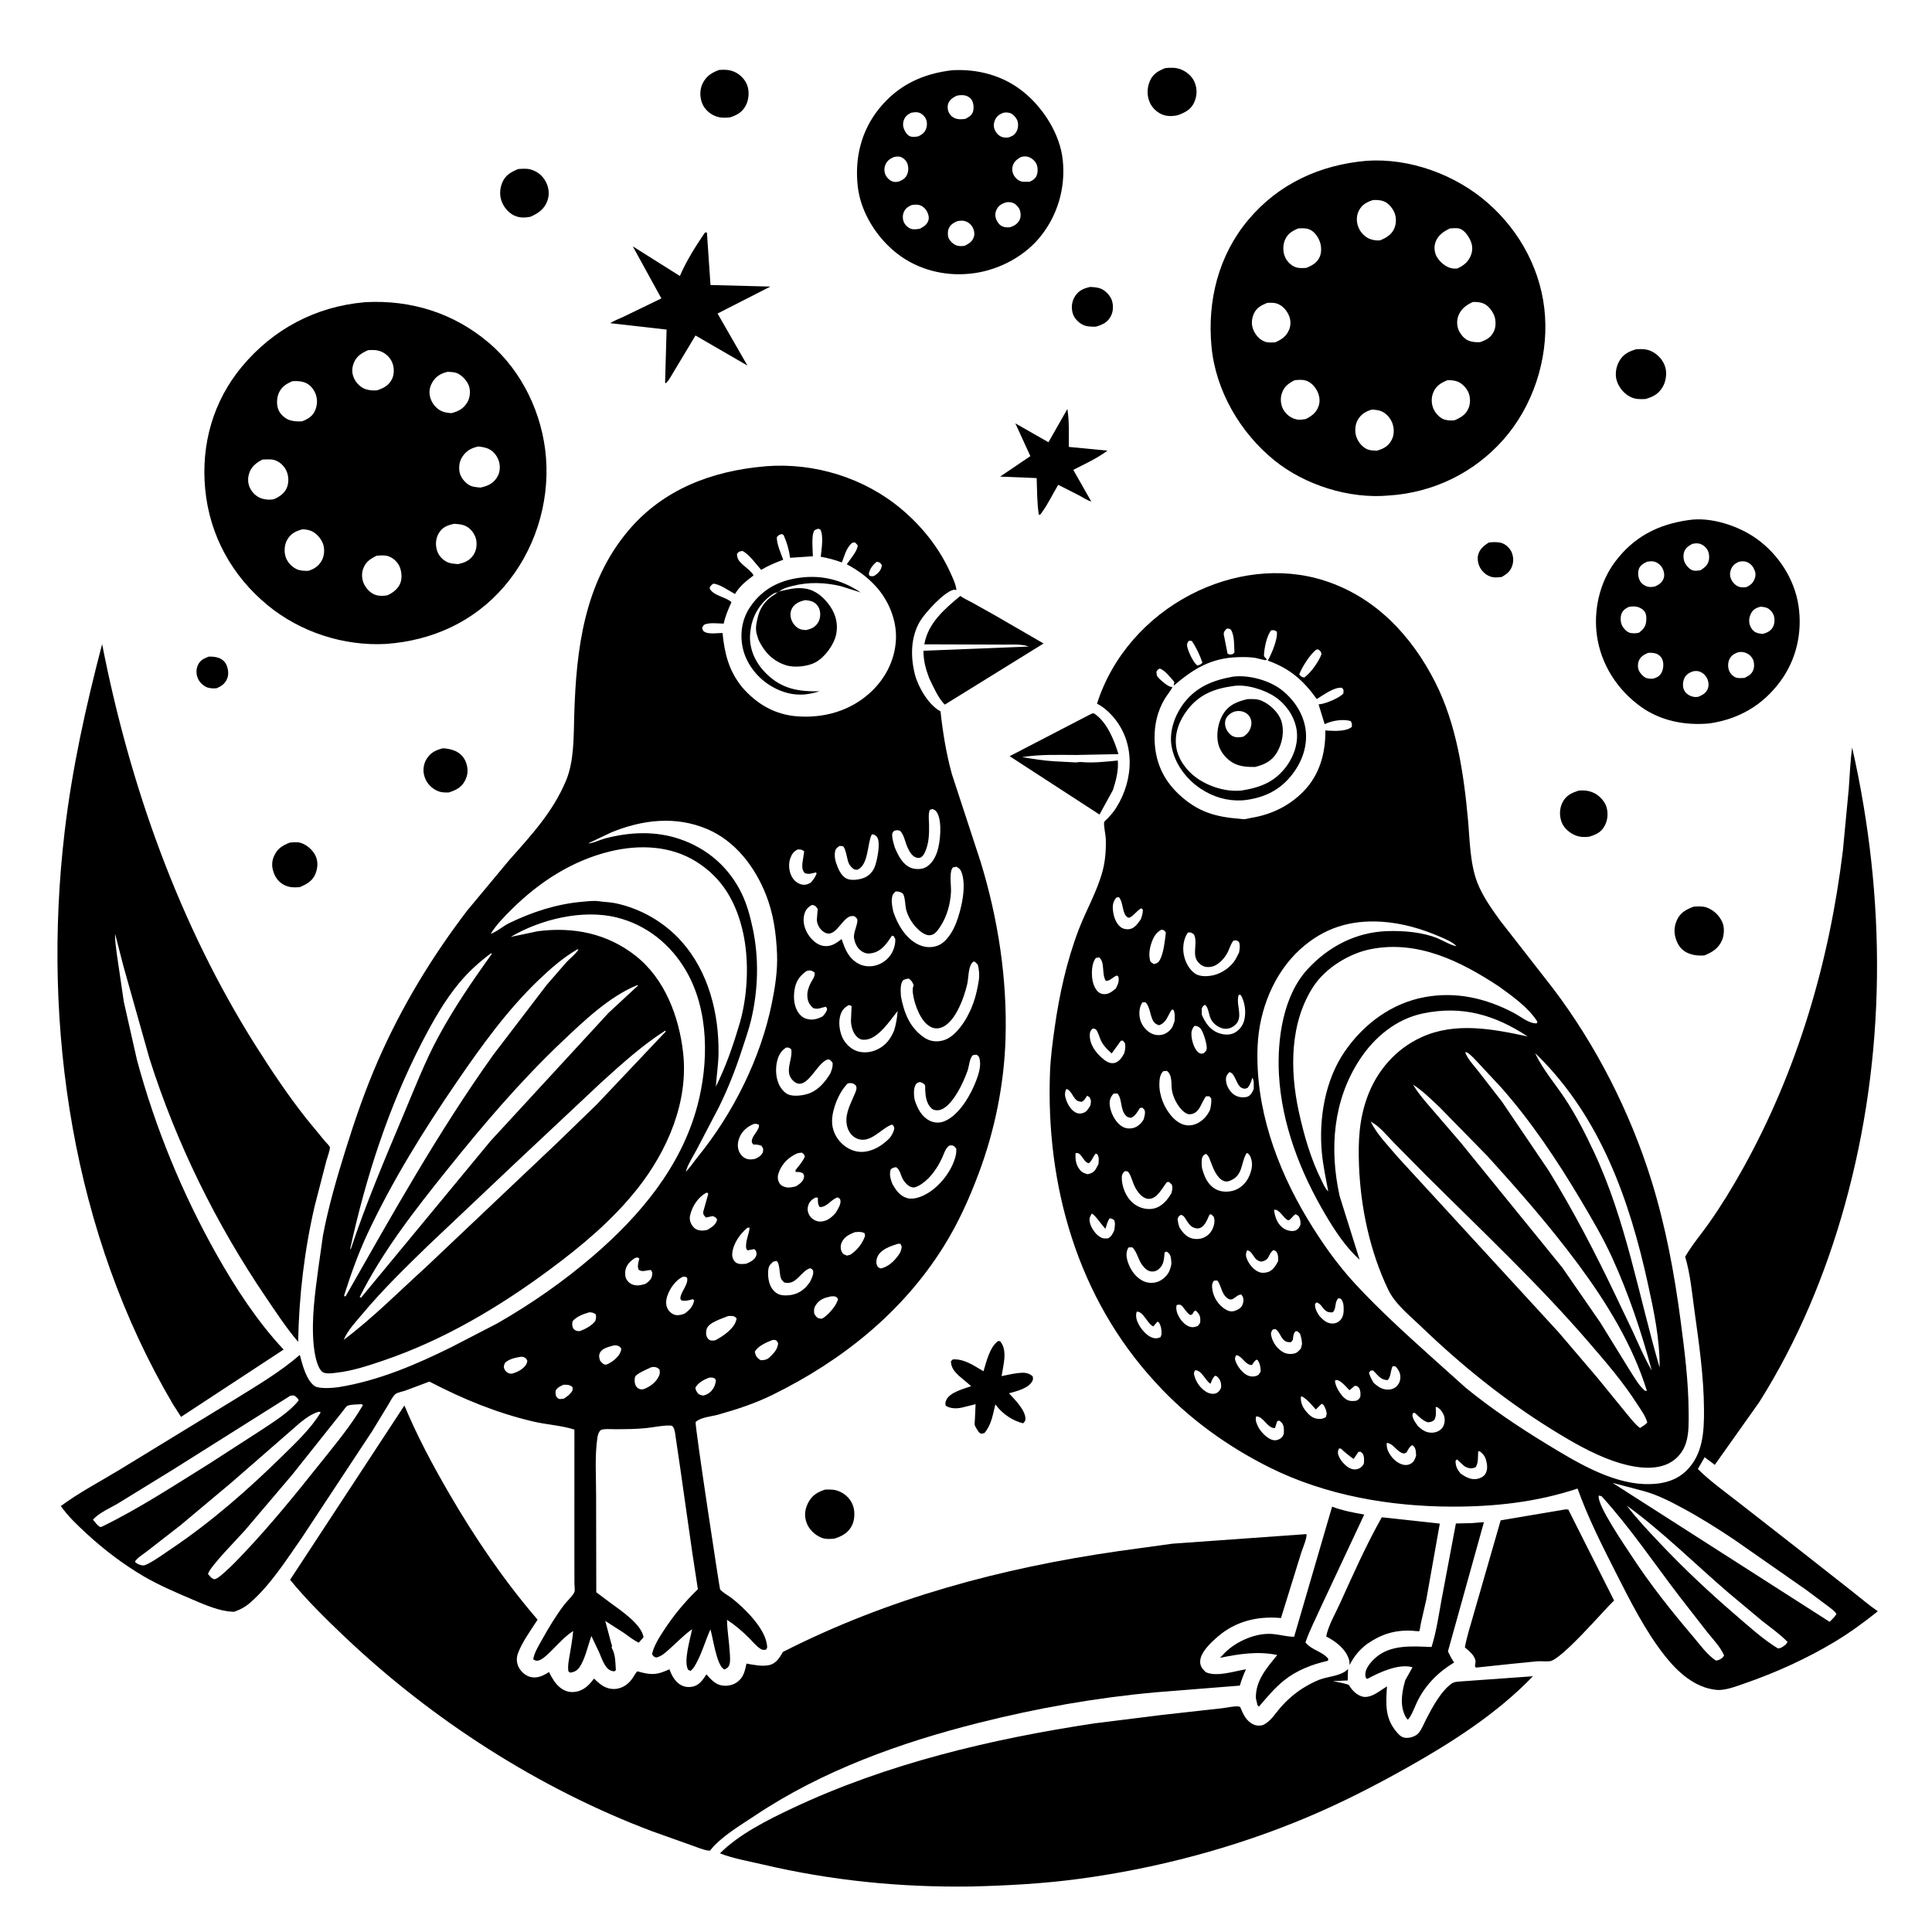
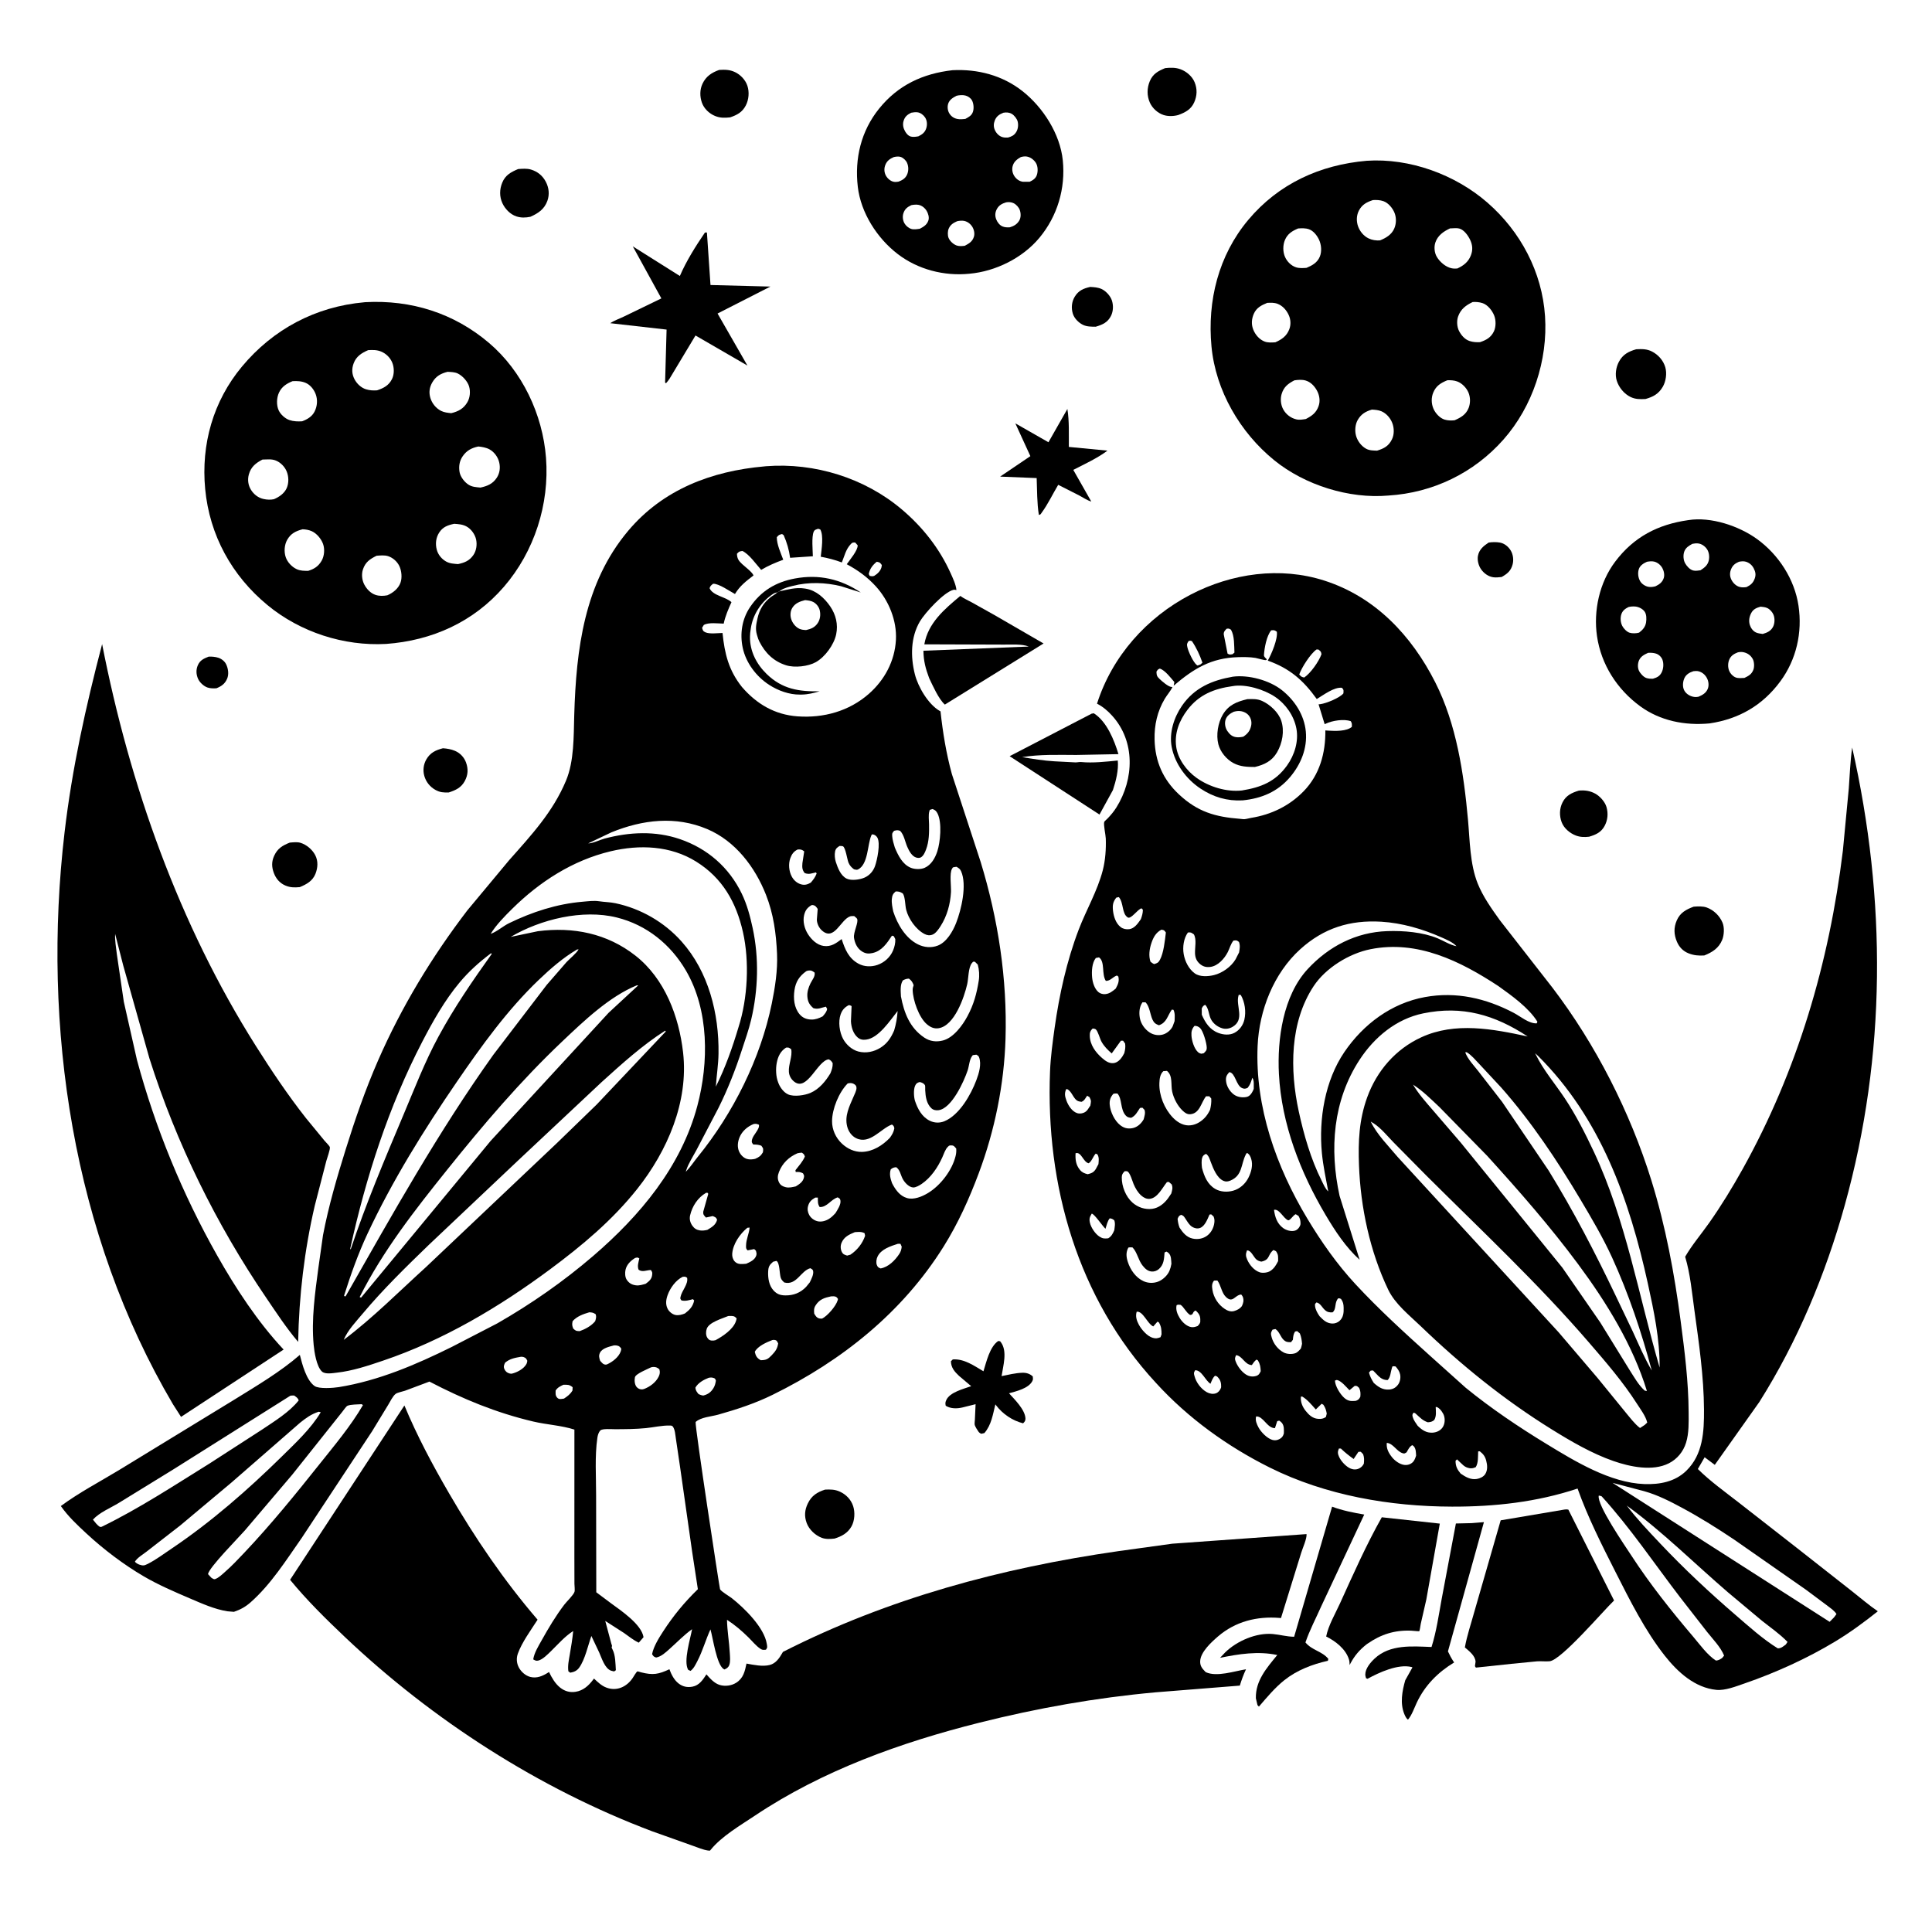
<svg xmlns="http://www.w3.org/2000/svg" version="1.1" style="display: block;" viewBox="0 0 2048 2048" width="1024" height="1024">
  <path transform="translate(0,0)" fill="rgb(255,255,255)" d="M 0 0 L 0 2048 L 2048 2048 L 2048 0 L 0 0 z" />
  <path transform="translate(0,0)" fill="rgb(0,0,0)" d="M 1248.97 121.94 C 1244.11 123.277 1238.19 123.471 1233.34 121.877 C 1227.17 119.845 1221.57 114.725 1218.92 108.81 C 1215.66 101.555 1215.76 93.453 1218.79 86.158 C 1222.08 78.258 1227.62 75.296 1235.1 72.217 C 1240.64 71.596 1246.21 71.465 1251.5 73.456 C 1257.82 75.833 1263.79 80.924 1266.38 87.263 C 1269.28 94.391 1269 101.512 1265.9 108.491 C 1262.55 116.048 1256.38 119.209 1248.97 121.94 z" />
  <path transform="translate(0,0)" fill="rgb(0,0,0)" d="M 773.965 124.417 C 768.233 125.003 763.568 125.186 758.055 122.96 C 751.884 120.467 746.289 115.19 744.049 108.838 C 741.764 102.36 741.718 95.033 744.677 88.757 C 748.402 80.855 754.446 76.962 762.354 74.122 C 768.439 73.778 773.424 73.756 779.101 76.429 C 785.011 79.212 790.229 84.734 792.29 91 C 794.448 97.559 793.781 105.623 790.598 111.76 C 786.831 119.023 781.38 121.872 773.965 124.417 z" />
  <path transform="translate(0,0)" fill="rgb(0,0,0)" d="M 1027.73 290.155 C 1000.88 292.906 972.978 285.717 951.471 269.172 C 929.762 252.472 912.491 225.549 909.3 198 C 905.822 167.975 912.741 138.928 931.849 115.196 C 952.028 90.133 978.324 77.996 1009.69 74.415 C 1036.45 73.036 1062.64 79.874 1083.89 96.622 C 1105.65 113.769 1123.78 141.98 1126.61 170 C 1129.62 199.676 1120.93 229.113 1101.79 252.105 C 1083.94 273.553 1055.33 287.68 1027.73 290.155 z M 1014.03 101.5 C 1010.34 103.382 1006.64 105.545 1005.19 109.702 C 1004.06 112.927 1004.48 117.069 1006.2 120 C 1008.08 123.203 1010.87 125.204 1014.5 126.036 C 1017.36 126.692 1020.48 126.37 1023.35 126.03 C 1026.9 124.067 1030 122.577 1031.36 118.481 C 1032.53 114.947 1032.13 109.677 1030.33 106.391 C 1028.95 103.878 1026.02 101.884 1023.26 101.235 C 1020.43 100.571 1016.82 100.796 1014.03 101.5 z M 965.865 119.5 C 961.688 121.619 959.121 123.698 957.781 128.355 C 956.704 132.103 957.5 135.848 959.406 139.181 C 960.809 141.633 962.742 144 965.599 144.778 C 967.943 145.416 971.165 144.961 973.54 144.5 C 977.546 142.508 980.454 140.443 981.867 135.987 C 983.072 132.19 982.84 127.913 980.629 124.5 C 978.933 121.881 975.672 119.389 972.5 119.038 C 970.401 118.806 967.932 119.061 965.865 119.5 z M 1063.63 119.5 C 1059.3 121.225 1056.2 123.304 1054.47 127.827 C 1053.17 131.22 1053.1 134.501 1054.6 137.844 C 1056.12 141.239 1059.08 144.41 1062.78 145.388 C 1064.83 145.929 1066.41 145.926 1068.5 145.821 C 1072.35 144.731 1075.03 143.518 1077.21 140 C 1079.2 136.798 1079.65 132.646 1078.82 129 C 1078.14 125.994 1075.17 122.251 1072.54 120.718 C 1069.69 119.057 1066.82 118.973 1063.63 119.5 z M 947.457 166.5 C 943.313 168.385 940.3 170.341 938.535 174.73 C 937.176 178.108 937.144 181.746 938.578 185.109 C 939.92 188.256 942.92 191.254 946.164 192.371 C 948.462 193.162 950.29 192.902 952.631 192.5 C 956.474 190.982 959.589 189.226 961.423 185.326 C 963.25 181.442 963.253 176.547 961.518 172.619 C 960.326 169.921 957.44 167.217 954.606 166.301 C 952.472 165.611 949.619 166.014 947.457 166.5 z M 1082.11 166.5 C 1078.03 168.807 1074.61 171.496 1073.41 176.267 C 1072.48 179.931 1073.33 183.962 1075.5 187.04 C 1077.65 190.082 1080.75 192.266 1084.5 192.696 L 1091.5 192.672 C 1095.01 191.001 1097.99 189.151 1099.2 185.2 C 1100.35 181.435 1100.24 176.289 1098.17 172.83 C 1096.18 169.504 1092.37 166.559 1088.5 165.945 C 1086.26 165.59 1084.28 165.908 1082.11 166.5 z M 1066.51 214.5 C 1062.23 215.81 1058.84 217.581 1056.67 221.687 C 1054.79 225.236 1054.58 228.754 1056.03 232.5 C 1057.18 235.49 1059.51 238.606 1062.5 239.941 C 1065.04 241.073 1067.78 241.134 1070.5 240.946 C 1074.77 239.631 1078.1 237.767 1080.45 233.801 C 1082.34 230.6 1082.23 226.119 1081.03 222.683 C 1080.04 219.826 1077.32 216.84 1074.63 215.463 C 1072.22 214.23 1069.11 214.003 1066.51 214.5 z M 965.952 217.5 C 961.789 219.532 959.177 221.49 957.658 226.029 C 956.521 229.427 956.968 233.559 958.735 236.684 C 960.256 239.373 963.221 241.885 966.222 242.723 C 968.928 243.48 972.301 242.881 975.052 242.489 C 979.158 240.337 982.642 238.256 984.153 233.602 C 985.191 230.404 983.941 226.284 982.27 223.509 C 980.417 220.432 977.286 217.864 973.7 217.158 C 971.355 216.697 968.282 216.97 965.952 217.5 z M 1014.61 234.5 C 1010.54 236.3 1007.42 238.196 1005.61 242.472 C 1004.51 245.099 1004.44 249.466 1005.48 252.095 C 1006.86 255.563 1010.61 258.993 1014.09 260.235 C 1016.67 261.157 1020.07 260.929 1022.75 260.526 C 1027.31 258.053 1030.73 256.177 1032.37 251.005 C 1033.43 247.632 1032.55 243.444 1030.71 240.457 C 1028.83 237.403 1025.86 235.065 1022.35 234.23 C 1019.9 233.647 1017.05 233.976 1014.61 234.5 z" />
  <path transform="translate(0,0)" fill="rgb(0,0,0)" d="M 1471.75 525.297 C 1430.08 528.994 1383.16 514.177 1350.78 487.917 C 1314.59 458.564 1288.6 414.022 1284.22 367.262 C 1279.68 318.842 1291.65 270.734 1323.18 233.123 C 1355.45 194.627 1399.38 174.739 1448.71 170.432 C 1494.24 167.36 1542.53 184.982 1576.73 214.776 C 1611.9 245.408 1634.7 288.376 1637.8 335.178 C 1640.89 381.739 1624.78 430.748 1593.81 465.85 C 1562.46 501.37 1519 522.364 1471.75 525.297 z M 1455.41 212.071 C 1448.8 214.263 1443.9 216.768 1440.54 223.149 C 1437.88 228.201 1437.69 234.278 1439.5 239.635 C 1441.34 245.057 1445.51 250.2 1450.71 252.69 C 1454.54 254.524 1458.6 255.075 1462.81 254.844 C 1469 252.337 1474.98 248.92 1477.86 242.5 C 1480.15 237.384 1480.36 231.055 1478.33 225.832 C 1476.36 220.747 1471.76 215.112 1466.5 213.25 C 1462.97 211.999 1459.11 211.879 1455.41 212.071 z M 1376.12 242.163 C 1369.83 244.816 1364.87 247.782 1362.07 254.436 C 1359.78 259.876 1359.79 267.103 1362.23 272.507 C 1364.41 277.333 1368.72 281.692 1373.8 283.341 C 1377.4 284.507 1381.21 284.183 1384.93 283.943 C 1391.01 281.4 1396.41 278.466 1399.08 272 C 1401.32 266.572 1400.68 259.321 1398.21 254.072 C 1396.11 249.612 1392.31 244.652 1387.5 243.001 C 1383.75 241.712 1380.03 241.936 1376.12 242.163 z M 1537.08 242.098 C 1530.25 245.32 1524.03 249.573 1521.52 257.122 C 1519.97 261.813 1520.53 267.95 1523.04 272.203 C 1526.25 277.638 1532.44 283.058 1538.71 284.357 C 1540.75 284.779 1542.69 284.828 1544.76 284.62 C 1551.29 281.686 1556.32 277.826 1559.07 271 C 1561.36 265.305 1561.09 260 1558.5 254.442 C 1556.38 249.895 1552.02 243.552 1546.82 242.236 C 1544.12 241.553 1540.99 241.954 1538.23 242.068 L 1537.08 242.098 z M 1561.12 320.152 C 1553.92 323.614 1548.5 327.569 1545.68 335.406 C 1544.03 340.021 1544.38 346.469 1546.64 350.843 C 1549.04 355.469 1552.75 359.831 1557.85 361.5 C 1561.44 362.672 1565.15 362.926 1568.89 362.703 C 1575.51 360.489 1580.47 357.8 1583.61 351.237 C 1585.88 346.476 1585.85 339.402 1583.91 334.5 C 1581.83 329.262 1577.08 323.106 1571.5 321.301 C 1568.17 320.224 1564.6 319.929 1561.12 320.152 z M 1343.32 321.054 C 1337.25 323.526 1331.99 326.116 1329.15 332.5 C 1326.67 338.092 1326.27 344.011 1328.63 349.709 C 1330.84 355.034 1335.15 360.03 1340.64 362.093 C 1344.16 363.415 1348.27 363.087 1351.95 362.838 C 1358.76 359.809 1363.84 356.348 1366.66 349.154 C 1368.56 344.313 1368.27 338.71 1366.12 334 C 1363.74 328.783 1359.75 324.166 1354.3 322.064 C 1350.75 320.694 1347.05 320.868 1343.32 321.054 z M 1372.14 403.16 C 1365.43 406.659 1360.88 410.062 1358.58 417.682 C 1357.02 422.86 1357.66 429.195 1360.26 433.915 C 1363.2 439.25 1368.17 443.09 1374.07 444.525 C 1377.54 445.37 1380.83 444.698 1384.29 444.16 C 1390.69 440.828 1395.22 437.641 1397.76 430.5 C 1399.73 424.961 1398.68 418.665 1395.8 413.631 C 1393.13 408.95 1389.2 404.851 1383.88 403.326 C 1380.22 402.28 1375.87 402.599 1372.14 403.16 z M 1534.28 403.077 C 1527.32 405.918 1522.23 408.972 1519.25 416.272 C 1517.05 421.66 1517.23 427.97 1519.53 433.294 C 1521.59 438.076 1526.36 443.359 1531.5 444.848 C 1534.84 445.817 1538.49 445.871 1541.92 445.505 C 1548.48 442.655 1553.99 439.545 1556.79 432.5 C 1558.84 427.348 1558.75 421.006 1556.55 415.926 C 1554.43 411.041 1549.76 406.202 1544.71 404.358 C 1541.4 403.152 1537.76 402.941 1534.28 403.077 z M 1454.25 434.187 C 1447.54 436.167 1442.75 439.014 1439.2 445.255 C 1436.48 450.046 1436 456.794 1437.5 462.078 C 1439.06 467.565 1443.04 472.813 1448.04 475.619 C 1451.57 477.605 1455.82 477.6 1459.77 477.705 C 1467.11 475.446 1472.04 472.873 1475.54 465.699 C 1478.1 460.459 1477.94 453.543 1475.79 448.186 C 1473.71 443.011 1469.66 438.307 1464.5 436.027 C 1461.31 434.616 1457.69 434.389 1454.25 434.187 z" />
  <path transform="translate(0,0)" fill="rgb(0,0,0)" d="M 562.238 229.796 C 557.202 230.834 552.309 231.012 547.352 229.375 C 540.893 227.242 535.393 221.506 532.579 215.426 C 529.336 208.419 529.486 200.736 532.374 193.662 C 535.68 185.56 541.671 182.395 549.279 179.187 C 553.778 178.895 558.56 178.417 562.931 179.76 C 569.952 181.918 575.193 186.208 578.618 192.749 C 581.925 199.064 582.669 206.258 580.208 213 C 576.973 221.865 570.47 226.143 562.238 229.796 z" />
  <path transform="translate(0,0)" fill="rgb(0,0,0)" d="M 709.821 401.332 C 708.69 403.155 707.401 404.653 706 406.268 L 705.024 405.5 L 706.607 349.372 L 646.892 342.601 C 651.353 339.586 657.011 337.725 661.882 335.316 L 701.071 316.318 L 670.777 261.15 L 720.68 292.558 C 727.656 276.405 737.371 261.028 747.264 246.5 L 749.365 246.478 L 753.155 302.124 L 816.637 303.786 L 760.648 332.346 L 792.287 387.508 L 737.255 355.637 L 709.821 401.332 z" />
  <path transform="translate(0,0)" fill="rgb(0,0,0)" d="M 1161.51 346.335 C 1156.85 346.293 1151.97 346.375 1147.71 344.212 C 1143.2 341.923 1138.74 337.41 1137.24 332.5 C 1135.39 326.45 1135.98 319.944 1139.28 314.5 C 1143.27 307.928 1148.51 305.775 1155.65 304.15 C 1159.79 304.399 1163.73 304.594 1167.57 306.299 C 1172.18 308.352 1176.98 313.55 1178.6 318.349 C 1180.35 323.516 1180.18 329.847 1177.73 334.782 C 1174.24 341.836 1168.64 344.207 1161.51 346.335 z" />
  <path transform="translate(0,0)" fill="rgb(0,0,0)" d="M 409.324 682.591 C 364.364 685.073 318.263 670.094 283.547 641.449 C 245.726 610.24 222.135 567.326 217.5 518.391 C 213.017 471.068 225.925 425.255 256.522 388.552 C 289.671 348.786 334.698 324.996 386.243 320.409 L 387.245 320.31 C 435.801 317.716 481.055 331.816 518.32 363.476 C 553.622 393.469 575.27 439.343 578.79 485.335 C 582.552 534.494 566.437 584.644 534.198 621.989 C 501.957 659.335 458.007 679.051 409.324 682.591 z M 390.254 371.175 C 383.359 374.135 377.589 377.803 374.883 385.145 C 372.728 390.992 372.917 396.517 375.817 402.048 C 378.313 406.808 382.858 411.112 388.061 412.691 C 391.913 413.86 395.736 414.07 399.714 413.766 C 406.66 411.479 412.214 408.578 415.586 401.709 C 418.045 396.699 417.939 389.681 415.859 384.539 C 413.698 379.198 409.35 374.869 404.03 372.668 C 399.542 370.812 395.01 370.881 390.254 371.175 z M 474.455 394.135 C 467.313 395.914 462.088 398.779 458.28 405.315 C 455.189 410.621 454.432 416.114 456.261 422 C 458.048 427.75 462.251 432.912 467.66 435.602 C 470.998 437.263 474.672 437.584 478.327 437.98 C 485.829 436.165 491.503 433.209 495.508 426.226 C 498.238 421.464 498.81 415.092 497.315 409.832 C 495.744 404.307 490.368 398.414 485.249 395.921 C 482.062 394.369 477.94 394.326 474.455 394.135 z M 310.101 404.064 C 303.914 406.582 298.664 409.832 295.732 416.198 C 293.186 421.723 292.868 429.545 295.465 435.091 C 297.502 439.442 302.261 443.737 306.823 445.292 C 310.982 446.709 315.932 446.909 320.28 446.591 C 325.756 444.536 330.825 441.586 333.539 436.131 C 336.348 430.486 336.869 423.735 334.628 417.794 C 332.77 412.868 329.008 408.025 324.089 405.891 C 319.656 403.969 314.846 403.772 310.101 404.064 z M 507.052 473.293 C 499.978 474.809 494.706 477.507 490.5 483.592 C 487.012 488.637 486.116 494.481 487.179 500.5 C 488.087 505.646 492.592 511.335 497 513.995 C 500.679 516.215 504.647 516.387 508.81 516.799 L 509.273 516.864 C 516.498 515.283 522.275 513.014 526.566 506.5 C 529.832 501.54 530.524 495.685 529.146 490 C 527.803 484.461 523.947 479.12 518.92 476.358 C 515.422 474.436 510.98 473.695 507.052 473.293 z M 278.225 487.149 C 271.148 490.858 265.995 494.849 263.76 503.024 C 262.274 508.456 263.016 514.233 265.948 519.049 C 268.994 524.053 273.733 527.763 279.5 528.987 C 283.166 529.765 286.711 529.941 290.372 529.178 C 295.811 526.882 301.383 523.099 303.875 517.5 C 306.308 512.031 306.15 505.187 303.866 499.673 C 301.806 494.698 297.484 490.291 292.5 488.234 C 287.827 486.305 283.106 487.127 278.225 487.149 z M 481.481 555.255 C 474.719 556.663 469.367 558.552 465.5 564.633 C 462.032 570.086 461.365 576.473 462.972 582.635 C 464.357 587.946 468.12 592.559 472.88 595.226 C 476.828 597.439 481.129 597.614 485.539 597.966 C 492.437 596.467 497.491 594.514 501.709 588.5 C 504.966 583.856 505.872 577.472 504.719 572 C 503.545 566.431 499.506 560.806 494.5 558.071 C 490.4 555.831 486.037 555.566 481.481 555.255 z M 320.715 561.055 C 313.537 562.954 308.339 565.462 304.506 572.116 C 301.435 577.448 300.912 584.847 302.878 590.625 C 304.711 596.01 309.349 600.951 314.509 603.34 C 318.422 605.153 322.545 605.137 326.768 605.094 C 333.089 603.148 337.48 600.346 340.891 594.5 C 343.829 589.466 344.408 582.078 342.445 576.597 C 340.508 571.191 335.796 565.495 330.5 563.099 C 327.442 561.716 324.043 561.16 320.715 561.055 z M 399.204 589.114 C 392.18 592.578 387.289 595.843 384.727 603.625 C 383.07 608.659 383.675 614.808 386.093 619.5 C 388.591 624.346 392.876 628.933 398.169 630.643 C 402.301 631.978 406.375 631.813 410.581 631.041 C 416.499 628.496 422.102 624.121 424.454 617.906 C 426.469 612.583 425.722 604.993 423.269 599.943 C 420.957 595.184 416.489 591.229 411.457 589.569 C 407.677 588.322 403.115 588.822 399.204 589.114 z" />
  <path transform="translate(0,0)" fill="rgb(0,0,0)" d="M 1744.29 422.963 C 1738.66 423.23 1733.75 423.362 1728.5 420.841 C 1721.66 417.558 1716.14 410.829 1713.85 403.625 C 1711.78 397.134 1712.99 389.282 1716.18 383.36 C 1720.36 375.603 1726.39 372.563 1734.48 370.224 C 1740.48 369.917 1745.82 369.825 1751.3 372.682 C 1757.9 376.122 1763.19 382.109 1765.28 389.284 C 1767.16 395.728 1765.98 404.251 1762.6 410.041 C 1758.16 417.647 1752.34 420.694 1744.29 422.963 z" />
  <path transform="translate(0,0)" fill="rgb(0,0,0)" d="M 1104.21 543.5 C 1103.02 545.168 1103.35 545.29 1101.24 545.876 C 1099.19 533.287 1099.42 519.561 1098.91 506.786 L 1060.16 505.221 L 1092.24 483.525 L 1076.29 448.761 L 1111.4 468.801 L 1131.47 433.534 C 1133.57 446.386 1132.92 460.72 1133.02 473.749 L 1173.99 477.696 C 1162.86 485.926 1150.02 491.806 1137.72 498.086 L 1156.8 531.631 C 1152.47 530.44 1148.16 527.398 1144.19 525.31 L 1121.75 513.925 C 1115.91 523.664 1110.91 534.36 1104.21 543.5 z" />
  <path transform="translate(0,0)" fill="rgb(0,0,0)" d="M 247.964 1708.61 L 241 1708.03 C 227.4 1705.87 213.885 1699.77 201.306 1694.39 C 184.88 1687.36 167.932 1680.08 152.498 1671.06 C 131.07 1658.53 109.907 1642.49 91.716 1625.64 C 81.85 1616.5 72.246 1607.52 64.483 1596.46 C 83.869 1582.14 106.106 1570.53 126.737 1558 L 249.221 1483.18 C 272.443 1468.78 297.176 1454.2 317.851 1436.25 C 320.373 1446.23 324.672 1463.07 333.5 1469.26 C 338.099 1472.48 353.472 1471.32 359.146 1470.4 C 401.243 1463.6 440.861 1446.65 478.844 1427.83 L 527 1402.92 C 563.003 1382.32 597.323 1358.41 628.784 1331.37 C 678.458 1288.66 722.012 1236.81 739.217 1172.25 C 751.426 1126.44 751.695 1071.02 727.215 1029 C 710.943 1001.07 685.401 980.402 653.8 972.568 C 617.59 963.591 573.011 974.494 541.366 993.163 L 570.145 987.125 C 607.657 982.271 643.53 989.401 673.633 1013.05 C 704.722 1037.47 719.776 1077.49 724.113 1115.78 C 730.042 1168.1 707.368 1220.15 675.5 1260.31 C 649.171 1293.5 616.955 1320.41 583.073 1345.56 C 529.154 1385.57 469.997 1420.7 406.17 1442.3 C 390.205 1447.71 373.706 1453.25 356.886 1455.1 C 352.551 1455.58 344.646 1457.08 341.209 1453.82 C 335.473 1448.38 333.19 1433.1 332.5 1425.73 C 329.968 1398.71 333.881 1371.12 337.445 1344.36 L 342.408 1309.29 C 348.31 1278.51 357.116 1248.3 366.45 1218.41 C 376.491 1186.26 387.274 1155.03 400.779 1124.14 C 425.686 1067.16 457.719 1014.36 495.411 965.023 L 539.745 911.793 C 563.27 885.248 586.086 860.775 600.006 827.501 C 608.71 806.694 608.059 780.427 608.716 758.09 C 610.766 688.393 619.256 618.213 665.778 562.819 C 702.762 518.782 754.321 499.342 810.185 494.408 L 812.026 494.213 C 863.568 490.221 916.594 506.654 956 540.039 C 977.988 558.667 995.772 581.143 1007.65 607.49 C 1010.03 612.784 1013.38 619.754 1013.85 625.5 C 1012.53 625.246 1011.96 624.966 1010.7 625.248 C 1000.76 627.472 980.492 649.684 975.193 658.64 C 965.212 675.508 965.133 696.261 969.808 714.791 C 973.183 728.17 983.963 746.526 996.043 753.552 L 996.981 754.066 C 999.433 776.559 1003.01 798.653 1009.01 820.5 L 1039.5 913.579 C 1058.09 974.302 1067.84 1037.77 1065.89 1101.28 C 1064.41 1149.57 1054.48 1198.37 1037.55 1243.6 C 1027.41 1270.7 1015.69 1296.7 1000.34 1321.29 C 956.626 1391.29 892.393 1442.46 818.995 1478.56 C 800.492 1487.67 781.028 1494.03 761.215 1499.61 C 754.007 1501.63 742.844 1502.25 737.393 1507.38 C 736.568 1512.2 762.771 1683.74 763.276 1684.67 C 764.637 1687.17 772.963 1691.97 775.667 1694.08 C 788.963 1704.5 810.109 1725.21 812.824 1742.54 C 813.284 1745.48 813.734 1746.41 811.941 1748.74 C 809.441 1748.94 808.399 1749.28 806.194 1747.87 C 801.608 1744.92 797.256 1739.5 793.335 1735.65 C 786.063 1728.52 779.206 1722.65 770.662 1717.06 C 770.839 1728.84 772.991 1740.37 773.608 1752.14 C 773.816 1756.1 774.436 1761.27 773.054 1765 C 772.089 1767.61 770.362 1768.64 768 1769.71 L 767.034 1769.22 C 759.615 1764.48 755.708 1736.12 753.109 1727.22 C 747.986 1738.33 744.939 1749.94 739.2 1760.93 C 737.238 1764.69 735.446 1768.62 732 1771.22 L 729.5 1770.1 C 724.191 1761.09 731.851 1737.15 733.619 1727.02 C 725.035 1733.14 717.605 1740.99 709.721 1747.99 C 705.664 1751.59 701.011 1756.08 695.5 1757.04 C 692.834 1756.09 692.811 1755.88 691.226 1753.5 C 692.797 1745.3 698.499 1736.26 702.996 1729.32 C 713.757 1712.72 725.596 1698.36 739.766 1684.62 L 733.727 1645.05 L 720.867 1554.83 L 716.465 1524.98 C 715.848 1521.15 715.605 1515.54 713.32 1512.36 C 712.428 1511.13 711.463 1511.18 710 1511.14 C 702.057 1510.89 692.76 1513.07 684.746 1513.86 C 673.81 1514.95 662.942 1514.99 651.965 1515.03 C 648.684 1515.04 638.396 1514.21 636.442 1516.31 C 634.401 1518.5 633.65 1521.32 633.228 1524.21 C 630.372 1543.79 631.956 1565.43 631.897 1585.24 L 632.083 1687.87 L 647.5 1699.4 C 658.206 1707.25 680.033 1721.81 682.172 1735.5 L 677.131 1741.29 C 671.406 1738.66 666.633 1734.65 661.5 1731.05 L 641.591 1718.26 L 648.111 1742.64 C 648.982 1744.94 648.86 1744.41 648.332 1746.5 L 648.717 1747.28 L 649.296 1748.5 C 652.489 1754.67 652.379 1763.59 652.834 1770.5 L 651 1771.79 L 647.8 1771.01 C 641.008 1768.6 637.895 1757.71 635.157 1751.67 L 626.888 1734.2 C 623.233 1744.36 620.21 1759.07 613.987 1767.74 C 611.536 1771.16 608.487 1772.4 604.5 1773.13 L 602.5 1771.65 C 601.647 1765.7 602.981 1759.87 603.974 1754 C 605.39 1745.63 606.826 1737.41 607.612 1728.95 C 598.763 1734.6 591.764 1742.78 584.284 1750.07 C 580.845 1753.42 575.255 1759.24 570.5 1760.3 C 568.201 1760.81 567.12 1760.06 565.243 1759 C 566.337 1751.96 570.721 1745.02 574.139 1738.88 C 581.462 1725.74 589.058 1713.01 598.166 1701.01 C 600.634 1697.76 607.831 1690.92 608.961 1687.5 C 609.603 1685.55 608.933 1681.16 608.926 1678.91 L 608.861 1650.26 L 608.896 1515.43 C 595.244 1511 579.387 1510.21 565.269 1506.88 C 525.978 1497.6 490.977 1483.16 455.207 1464.54 L 429.413 1474.2 C 426.971 1475.06 421.398 1476.12 419.455 1477.55 C 416.395 1479.82 413.52 1485.88 411.544 1489.11 L 394.492 1517.13 L 319.874 1630.21 C 303.491 1653.63 287.142 1679.61 265.553 1698.61 C 260.059 1703.45 254.81 1706.25 247.964 1708.61 z M 519.112 990.863 L 520.14 989.908 C 526.506 987.801 533.237 981.719 539.643 978.605 C 564.158 966.692 590.358 958.151 617.625 955.866 C 623.318 955.388 629.435 954.512 635.094 955.377 C 640.848 956.256 646.647 956.245 652.406 957.463 C 679.34 963.16 704.187 977.481 722.5 998.028 C 751.162 1030.19 762.249 1074.47 761.665 1116.75 C 761.501 1128.65 759.562 1140.09 758.832 1151.9 C 769.029 1131.34 776.393 1110.52 782.941 1088.56 C 792.606 1058.32 794.583 1019.21 787.564 988.068 C 780.473 956.61 765.939 930.8 738.045 913.382 C 710.76 896.343 677.955 895.104 647.281 902.404 C 607.099 911.967 571.928 934.709 542.85 963.469 C 534.966 971.265 525.885 980.487 520.14 989.908 L 519.112 990.863 z M 725.945 1243.93 L 727.009 1241.96 L 727.302 1241.8 C 731.836 1237.18 735.608 1231.32 739.701 1226.28 C 777.17 1180.14 806.178 1122.18 818.12 1063.82 C 821.583 1046.9 824.439 1028.49 823.689 1011.15 C 822.751 989.44 819.968 968.839 811.964 948.5 C 800.394 919.1 779.474 891.471 749.676 878.866 C 716.125 864.674 681.283 868.855 648.244 882.263 L 623.511 894 C 627.973 894.2 636.324 890.112 641.044 888.866 C 667.36 881.919 694.708 880.586 720.738 889.494 C 749.977 899.499 772.899 919.465 786.327 947.368 C 791.898 958.942 795.16 971.267 797.852 983.767 C 804.702 1015.57 803.755 1049.11 796.305 1080.75 C 793.736 1091.65 789.924 1102.17 786.482 1112.81 C 779.714 1133.74 771.457 1154.76 761.611 1174.47 L 738.437 1218.77 C 734.841 1225.54 729.886 1233.04 727.523 1240.31 L 727.009 1241.96 L 725.945 1243.93 L 725.213 1244.91 L 725.945 1243.93 z M 867.319 560.5 C 865.097 561.321 863.508 561.38 862.51 563.766 C 860.207 569.279 861.544 583.471 861.667 589.667 L 837.549 591.292 C 836.361 582.728 834.199 575.191 830.7 567.274 L 829 566.093 C 825.78 566.938 825.547 566.955 823.436 569.5 C 823.461 577.338 827.627 586.1 830.272 593.346 C 822.158 596.326 814.312 599.655 806.867 604.085 C 801.415 598.005 794.252 587.537 787 584.042 C 783.626 584.556 783.544 584.529 781.209 587 C 781.372 592.083 782.909 594.383 786.678 597.92 C 789.499 600.566 797.801 606.781 798.748 610.015 C 790.872 616.046 784.275 621.034 779.097 629.68 C 773.653 626.763 762.012 618.582 756 618.785 C 753.956 620.316 752.966 621.029 752.174 623.5 C 755.657 631.601 769.266 632.505 775.379 638.343 C 772.075 645.684 768.795 653.144 767.163 661.068 C 761.249 660.958 751.068 659.509 746.07 662.5 L 744.23 665.5 C 745.037 668.143 745.105 669.127 747.881 670.322 C 752.404 672.269 760.956 671.055 765.906 670.986 C 768.135 693.083 772.449 710.6 786.508 728.267 C 802.16 746.353 821.325 757.652 845.479 759.373 C 873.026 761.336 900.056 753.909 921.01 735.5 C 937.755 720.788 948.489 700.75 949.715 678.324 C 950.833 657.876 942.11 636.534 928.37 621.5 C 919.383 611.667 909.333 604.372 897.589 598.119 C 900.665 593.657 909.524 583.358 909.152 578 L 906.5 575.078 C 903.958 575.166 903.707 574.858 901.961 576.685 C 896.541 582.359 895.244 589.267 892.388 596.22 C 884.992 593.438 877.783 591.573 870.018 590.155 C 870.819 582.635 873.328 567.681 869.5 561.224 L 867.319 560.5 z M 929.353 595.5 C 925.05 598.994 921.999 602.974 920.936 608.5 L 921.931 610.5 C 923.931 610.889 924.575 611.053 926.597 610.5 C 930.1 608.354 933.214 605.5 934.39 601.4 L 934.786 599 C 932.847 596.359 932.847 596.186 929.597 595.505 L 929.353 595.5 z M 985.615 858.5 L 985.146 859.987 C 983.996 863.955 984.756 869.574 984.831 873.749 C 984.994 882.766 984.886 891.978 981.635 900.537 C 980.502 903.52 979.066 907.105 976.216 908.807 C 974.843 909.627 973.007 909.51 971.5 909.124 C 966.654 907.88 963.568 901.844 961.742 897.67 C 959.297 892.078 958.455 885.251 954.199 880.739 C 951.324 879.755 950.8 879.979 947.799 880.68 C 945.707 883.096 945.596 883.251 945.784 886.424 C 946.019 890.394 947.438 894.559 948.535 898.392 C 952.047 906.699 956.552 916.185 965.433 919.855 C 969.63 921.589 976.007 921.761 980.167 919.923 C 987.211 916.812 991.259 909.557 993.551 902.571 C 996.805 892.653 998.666 872.124 993.917 862.5 C 992.538 859.704 991.321 858.63 988.507 857.604 L 985.615 858.5 z M 924.219 884.5 L 923.64 885.598 C 919.413 895.233 920.479 916.184 909.502 921.704 C 908.155 922.382 906.69 921.744 905.277 921.5 C 902.566 919.457 900.795 917.635 899.445 914.468 C 898.089 911.288 896.312 898.247 893.5 897.102 C 892.414 896.66 891.167 896.868 890 896.751 C 887.551 898.236 885.871 899.491 885.244 902.5 C 884.52 905.971 884.939 910.313 885.996 913.689 C 888.057 919.998 891.109 928.217 897.486 931.377 C 902.481 933.851 911.701 932.441 916.554 930.259 C 921.801 927.899 925.672 923.449 927.562 918.075 C 929.844 911.587 933.522 894.05 930.039 887.908 C 929.259 886.532 927.969 885.438 926.5 884.796 C 925.8 884.49 924.962 884.521 924.219 884.5 z M 621.539 894.5 L 623.49 894.5 L 621.539 894.5 z M 845.574 900.5 C 841.468 902.453 839.369 905.363 837.804 909.625 C 835.568 915.715 836.254 923.441 839.284 929.145 C 841.36 933.054 844.825 936.191 849.11 937.413 C 853.056 938.538 855.988 937.629 859.5 935.599 C 862.169 932.478 864.168 929.846 865.664 926 L 865 924.794 C 860.279 925.756 857.729 927.23 853.036 925.5 C 850.243 922.161 850.23 919.114 850.596 914.891 L 852.49 902.5 C 850.13 900.568 848.698 900.279 845.574 900.5 z M 1010.08 919.5 L 1009.17 920.95 C 1006.29 925.955 1008.44 939.535 1008.08 945.746 C 1007.33 958.489 1003.94 970.97 997.019 981.782 C 995.035 984.882 992.018 989.401 988.5 990.74 C 985.488 991.886 982.809 991.515 980 990.058 C 970.918 985.349 963.02 974.028 960.584 964.364 C 959.372 959.555 959.631 950.708 956.974 947.067 C 953.833 945.24 953.131 945.037 949.5 944.947 C 946.56 947.383 945.78 949.139 945.388 952.927 C 944.946 957.2 946.019 962.008 946.877 966.189 C 951.249 979.718 959.836 994.465 973 1001.04 C 979.585 1004.33 987.219 1005.05 994.16 1002.34 C 1003.52 998.689 1010.04 987.278 1013.52 978.406 C 1019.1 964.215 1025.17 938.098 1018.84 923.631 C 1017.63 920.878 1016.38 920.393 1014 918.84 C 1012.67 919.006 1011.36 919.081 1010.08 919.5 z M 860.236 959.5 C 855.795 962.131 853.655 964.919 852.414 970.013 C 850.773 976.747 852.815 984.493 856.481 990.24 C 860.155 996 865.963 1001.7 873 1002.73 C 880.963 1003.9 886.217 999.926 892.2 995.467 C 895.732 1006.31 899.547 1015.97 910.283 1021.69 C 916.246 1024.87 923.751 1025.06 930.104 1022.86 C 937.467 1020.32 943.687 1014.72 946.698 1007.5 C 948.261 1003.75 949.244 999.575 949.048 995.5 L 947.5 992.425 L 945.5 991.848 C 940.261 999.791 934.887 1008.01 925.012 1010.24 C 920.588 1011.24 917.397 1010.92 913.561 1008.45 C 908.652 1005.28 906.157 999.823 905.283 994.19 C 904.37 988.303 910.502 977.454 908.5 973.906 C 908.013 973.043 906.278 971.809 905.5 971.075 C 904.333 971.15 902.32 970.993 901.269 971.345 C 890.993 974.782 884.412 998.114 871.233 986.315 C 868.161 983.564 866.035 979.142 865.896 975 L 866.786 963.5 C 865.128 961.214 864.468 959.851 861.434 959.388 L 860.236 959.5 z M 611.729 1006.5 C 596.87 1015.17 583.395 1026.97 571.013 1038.81 C 537.78 1070.6 510.152 1109.02 484.233 1146.85 C 449.176 1198.02 415.915 1251.56 389.563 1307.79 C 379.742 1328.75 371.688 1351.42 364.707 1373.5 L 365.552 1374.3 L 366.5 1373.91 C 416.155 1286.76 464.627 1199.81 523.011 1118.03 L 579.561 1044.01 L 600.5 1019.91 C 604.426 1015.71 610.47 1011.14 613.36 1006.36 L 611.729 1006.5 z M 520.471 1010.5 C 508.014 1019.85 497.132 1029.57 487.113 1041.56 C 471.324 1060.47 458.916 1082.51 447.605 1104.31 C 411.973 1172.97 387.8 1248.1 371.278 1323.5 L 371.667 1324.56 L 371.712 1324.5 C 387.832 1276.14 407.84 1228.74 427.669 1181.79 C 439.427 1153.95 450.327 1125.55 464.743 1098.92 C 481.515 1067.95 500.869 1039.77 521.299 1011.15 C 521.034 1010.92 520.809 1010.59 520.471 1010.5 z M 1031.48 1019.5 L 1030.23 1020.94 C 1026.37 1025.68 1026.69 1037.1 1025.3 1043.16 C 1022.03 1057.43 1011.76 1087.23 995.085 1089.95 C 990.082 1090.76 986.198 1088.86 982.454 1085.67 C 974.102 1078.55 967.708 1060.29 967.471 1049.43 C 967.431 1047.58 967.914 1046.07 968.5 1044.33 C 967.223 1041.03 966.36 1039.52 963.5 1037.38 C 960.886 1037.46 959.46 1038.03 957.141 1039.21 C 954.007 1043.68 954.777 1050.72 955.031 1056.19 C 958.313 1073.63 964.404 1089.59 979.796 1099.91 C 985.803 1103.93 992.507 1104.75 999.5 1102.96 C 1010.76 1100.08 1020.34 1086.97 1025.61 1077.1 C 1032.23 1064.71 1035.31 1053.34 1037.51 1039.58 C 1038.39 1034.13 1037.97 1027.79 1036.47 1022.5 L 1033.39 1019.44 L 1031.48 1019.5 z M 854.683 1029.5 C 847.343 1034.77 843.479 1040.63 842.158 1049.68 C 840.902 1058.28 841.716 1068.07 847.5 1075.04 C 850.77 1078.98 854.994 1080.63 860.053 1080.77 C 864.33 1080.89 868.371 1079.33 872.097 1077.39 C 874.196 1074.86 876.207 1072.85 876.809 1069.5 L 875.5 1067.12 C 870.438 1068.15 867.452 1070.27 862.218 1068.7 C 858.202 1065.19 856.327 1062.13 855.86 1056.72 C 855.421 1051.64 856.918 1047.04 859.104 1042.5 C 860.927 1038.72 864.35 1035.12 863.5 1030.96 C 861.015 1029.24 860.202 1028.46 857.026 1028.8 C 856.226 1028.88 855.43 1029.22 854.683 1029.5 z M 675.037 1044.5 C 645.836 1056.44 618.748 1082.4 596.08 1103.89 C 551.641 1146.01 512.465 1192.05 474.203 1239.76 C 439.961 1282.46 405.941 1325.81 381.236 1374.95 L 382.808 1375.5 L 520.017 1209.5 L 645.163 1073.6 L 676.556 1044.54 L 675.037 1044.5 z M 899.72 1065.5 C 895.404 1067.74 892.765 1070.6 891.118 1075.26 C 888.359 1083.07 889.872 1094.14 893.731 1101.3 C 897.024 1107.42 903.096 1112.86 909.9 1114.65 C 917.98 1116.77 926.476 1114.95 933.426 1110.58 C 940.62 1106.06 944.507 1100.01 947.834 1092.34 C 949.913 1085.42 951.003 1078.96 951.517 1071.73 C 943.642 1081.48 931.533 1100.46 918 1102.06 C 914.54 1102.47 911.891 1102.05 909.186 1099.77 C 904.377 1095.72 902.273 1088.58 902.041 1082.5 L 902.719 1066.5 C 901.544 1065.87 901.083 1065.57 899.72 1065.5 z M 705.207 1092.5 C 680.839 1108.05 659.093 1127.76 637.722 1147.1 L 548.799 1230.53 L 454.611 1319.57 C 430.424 1342.97 406.192 1366.6 384.545 1392.41 C 377.519 1400.79 368.515 1410.15 364.355 1420.31 C 395.199 1397.16 423.114 1368.93 451.715 1343.01 L 590.405 1211.66 L 632.476 1170.88 L 705.698 1093.49 L 705.207 1092.5 z M 833.287 1110.5 C 827.262 1114.33 824.618 1120.04 823.339 1126.94 C 822.191 1133.13 822.5 1141.15 824.75 1147 L 825.268 1148.39 C 827.055 1152.93 830.913 1158.13 835.5 1160.13 C 841.757 1162.85 853.106 1161.11 859.147 1158.5 C 868.393 1154.5 875.192 1146.17 880.267 1137.74 C 881.778 1133.92 882.792 1131.14 882.679 1127 C 881.2 1124.68 880.916 1124.19 878.5 1122.93 C 866.535 1124.19 855.875 1157.24 842.087 1146.76 C 838.711 1144.19 836.568 1140.48 836.259 1136.22 C 835.691 1128.41 840.172 1119.71 838.707 1112.25 C 836.243 1110.47 836.286 1110.28 833.287 1110.5 z M 1031.21 1118.5 L 1030.27 1119.75 C 1027.58 1123.55 1027.27 1130.16 1025.76 1134.64 C 1021.76 1146.55 1008.85 1175.02 994.911 1176.86 C 992.178 1177.22 989.326 1176.72 987.257 1174.76 C 982.083 1169.85 981.081 1162.27 980.746 1155.56 C 980.707 1154.78 980.867 1151.04 980.553 1150.5 C 979.202 1148.19 977.34 1147.66 975 1146.99 C 972.431 1147.63 971.149 1148.44 970.018 1151 C 968.234 1155.04 968.687 1162.69 969.881 1166.83 C 972.75 1175.38 977.049 1183.75 985.5 1187.99 C 990.378 1190.44 996.063 1190.65 1001.11 1188.56 C 1017.01 1182.01 1029.21 1160.42 1034.99 1145 C 1037.68 1137.83 1040.69 1128.12 1037.82 1120.66 C 1037.22 1119.09 1036.33 1118.87 1035 1117.99 L 1031.21 1118.5 z M 898.587 1148.5 C 889.29 1157.87 882.089 1175.38 882.014 1188.5 C 881.962 1197.49 885.942 1206.15 892.444 1212.26 C 898.183 1217.66 905.714 1221.25 913.719 1221.06 C 925.245 1220.78 935.583 1214.18 943.343 1206.09 C 945.753 1202.62 947.279 1200.19 948.055 1196 C 947.428 1193.61 947.45 1193.54 945.5 1192.05 C 933.897 1196.05 922.05 1213.72 907.49 1206.5 C 902.702 1204.13 899.433 1199.4 898.093 1194.31 C 895.102 1182.96 900.347 1172.78 904.739 1162.62 C 905.827 1160.11 907.821 1156.25 907.917 1153.5 C 907.996 1151.24 906.98 1150.02 905 1148.95 C 902.876 1147.8 900.822 1147.98 898.587 1148.5 z M 798.911 1191.5 C 792.289 1194.15 786.512 1199.15 783.825 1205.9 C 781.956 1210.6 781.379 1215.99 783.484 1220.69 C 785.025 1224.13 788.005 1227.3 791.651 1228.48 C 794.338 1229.36 797.78 1229.08 800.5 1228.43 C 804.563 1226.65 806.467 1225.36 808.723 1221.5 C 809.188 1217.56 809.342 1217.7 807.045 1214.5 C 804.025 1213.39 801.705 1213.23 798.5 1213.24 C 796.99 1211.16 796.562 1210.85 797.142 1208.15 C 798.272 1202.88 805.503 1197.11 804.5 1192.28 C 802.009 1191.29 801.532 1191.1 798.911 1191.5 z M 1006.02 1214.5 L 1004.72 1215.72 C 1001.94 1218.47 1000.5 1223.25 998.913 1226.79 C 994.094 1237.5 986.839 1248.32 976.988 1255.02 C 974.799 1256.51 970.661 1258.96 967.905 1258.76 C 963.269 1258.42 958.847 1253.37 956.86 1249.59 C 954.575 1245.25 954.101 1240.1 950 1237.28 C 947.112 1237.61 946.611 1237.8 944.257 1239.5 C 942.563 1244.71 943.82 1249.12 945.582 1254.16 C 949.056 1260.95 953.691 1267.68 961.375 1269.96 C 968.626 1272.12 977.379 1268.47 983.62 1264.72 C 996.993 1256.68 1009.33 1240.54 1013 1225.34 C 1013.67 1222.59 1013.82 1220.31 1013.64 1217.5 C 1012.03 1215.84 1011.33 1214.25 1008.93 1214.2 C 1006.89 1214.17 1007.69 1214.07 1006.02 1214.5 z M 845.353 1222.5 C 836.275 1226.44 829.329 1233.06 825.732 1242.37 C 824.241 1246.23 823.936 1249.77 825.855 1253.5 C 827.384 1256.48 829.794 1257.72 832.974 1258.49 C 836.535 1259.36 840.117 1258.35 843.618 1257.61 C 847.373 1255.22 851.223 1252.86 852.188 1248.2 C 852.666 1245.89 852.182 1245.77 851.206 1243.78 C 848.312 1242.24 846.64 1242.2 843.5 1242.4 L 843.191 1240.5 C 846.673 1235.96 850.993 1231.31 853.186 1226 C 852.43 1223.49 852.13 1223.45 850 1221.86 C 848.486 1222.03 846.833 1222.1 845.353 1222.5 z M 748.367 1264.5 C 739.599 1269.62 733.829 1278.56 731.542 1288.33 C 730.627 1292.24 731.629 1296.11 733.954 1299.36 C 736.034 1302.26 738.42 1303.77 741.962 1304.29 C 744.712 1304.69 747.147 1304.32 749.824 1303.71 C 754.477 1300.88 758.704 1298.58 760.159 1293 C 758.944 1290.18 758.341 1290.38 755.5 1289.08 L 748.322 1290.65 C 746.298 1288.28 745.193 1287.75 745.5 1284.36 L 750.804 1265.5 L 749.911 1264.33 L 748.367 1264.5 z M 864.206 1269.5 C 860.258 1271.79 857.844 1273.89 856.595 1278.43 C 855.681 1281.75 856.179 1285.03 857.867 1288.04 C 859.61 1291.15 862.801 1293.53 866.216 1294.47 C 870.498 1295.65 875.382 1294.25 879.014 1291.89 C 881.535 1290.24 883.564 1288.28 885.577 1286.06 C 887.696 1282.53 891.749 1276.72 890.865 1272.38 C 890.444 1270.31 889.64 1270.35 888 1269.23 C 880.661 1271.52 876.669 1279.9 868.87 1279.5 C 866.598 1276.13 867.072 1273.43 866.948 1269.5 L 864.206 1269.5 z M 792.221 1301.5 C 784.363 1308.02 776.902 1318.6 776.17 1329.17 C 775.977 1331.95 776.905 1335.21 778.883 1337.25 C 781.512 1339.96 784.481 1340.06 788.004 1339.86 L 791.008 1339.63 C 795.196 1337.77 800.31 1335.55 801.735 1330.7 C 802.248 1328.96 801.792 1327.46 801.319 1325.79 L 799.5 1324.08 L 792.5 1325.45 C 790.585 1323.57 790.832 1322.85 790.861 1320.12 C 790.929 1313.71 794.124 1307.65 794.613 1301.28 L 792.221 1301.5 z M 906.153 1306.14 C 900.114 1308.62 894.706 1311.07 892.044 1317.5 C 890.829 1320.44 890.902 1324.01 892.28 1326.89 C 893.623 1329.71 895.205 1330.06 898 1330.98 L 901.5 1330 C 908.631 1325.25 914.309 1318.12 917.044 1310 L 916.5 1307.25 C 913.044 1305.44 910.01 1305.89 906.153 1306.14 z M 951.696 1318.5 C 944.028 1320.99 933.955 1324.16 930.235 1332.03 C 929.012 1334.61 928.475 1338.22 929.5 1340.96 C 930.389 1343.34 931.369 1343.76 933.5 1344.61 C 941.802 1343.08 948.64 1336.21 953.2 1329.34 C 954.884 1326.81 955.538 1324.49 955.851 1321.5 L 954.503 1318.46 L 951.696 1318.5 z M 673.248 1333.5 C 668.535 1336.45 664.389 1340.34 663.085 1346 C 662.368 1349.12 662.499 1353.73 664.298 1356.5 C 666.719 1360.22 669.805 1361.94 674.103 1362.5 C 677.641 1362.96 681.087 1361.81 684.457 1360.86 C 687.837 1358.3 690.68 1356.2 691.267 1351.75 C 691.646 1348.88 691.479 1348.52 689.932 1346.26 C 685.095 1346.41 681.063 1348.83 676.979 1346 C 675.288 1342.29 676.866 1337.82 677.722 1334 C 675.405 1332.56 675.729 1332.99 673.248 1333.5 z M 819.537 1337.5 C 815.609 1340.86 814.484 1342.83 814.266 1348.17 C 813.987 1355 815.206 1362.76 819.959 1367.92 C 823.623 1371.89 827.184 1373.11 832.508 1373.18 C 841.144 1373.28 848.445 1370.46 854.5 1364.14 L 858.406 1359.36 C 859.979 1355.94 862.87 1350.85 861.878 1346.98 C 861.51 1345.55 860.152 1345.13 859 1344.35 C 848.757 1347.1 844.504 1362.85 831.393 1359.5 C 829.75 1357.98 828.37 1356.73 827.64 1354.56 C 826.173 1350.19 826.668 1338.35 823.001 1336.61 L 819.537 1337.5 z M 723.596 1353.5 C 716.391 1357.02 710.508 1365.22 707.797 1372.62 C 706.043 1377.42 705.287 1382.34 707.593 1387.13 C 709.091 1390.24 712.488 1393.17 715.891 1393.91 C 719.224 1394.64 723.044 1393.6 726.101 1392.29 C 731.148 1388.39 734.571 1384.91 735.847 1378.5 L 734.5 1377.19 C 730.289 1378.27 726.721 1379.5 722.364 1378.5 C 721.216 1376.72 720.92 1377.05 721.376 1374.77 C 722.721 1368.08 729.805 1361.28 728.37 1354.5 C 726.257 1353.05 726.183 1353.24 723.596 1353.5 z M 881.036 1374.18 C 874.088 1375.66 868.855 1377.2 864.739 1383.5 C 862.709 1386.61 862.736 1388.88 863.1 1392.5 C 864.431 1394.74 865.626 1396.82 868.366 1397.59 C 869.373 1397.87 870.472 1397.79 871.5 1397.77 C 877.232 1394.83 886.079 1384.68 887.96 1378.37 L 888.324 1377 C 886.994 1375 886.585 1374.49 884 1374.13 L 881.036 1374.18 z M 624.731 1391.07 C 618.201 1393.01 611.634 1395.27 606.977 1400.5 C 606.305 1404.19 606.361 1404.81 607.634 1408.34 C 610.558 1410.93 610.583 1410.89 614.5 1411.07 C 620.407 1408.97 626.974 1405.46 630.938 1400.5 C 631.723 1397.79 632.334 1396.02 631.5 1393.2 C 628.771 1391.36 628.043 1391.33 624.731 1391.07 z M 771.948 1395.04 C 765.541 1397.75 751.658 1401.63 749.202 1408.5 C 748.19 1411.33 748.059 1415.4 749.774 1418.01 C 750.895 1419.71 752.022 1420.82 754.094 1421.02 C 755.852 1421.18 756.836 1421.09 758.5 1420.65 C 766.23 1416.48 777.22 1409.17 780.117 1400.5 C 780.624 1398.98 780.599 1398.89 780.848 1397.5 C 778.374 1394.89 777.194 1394.98 773.59 1394.97 L 771.948 1395.04 z M 818.757 1420.5 C 812.704 1422.77 802.995 1427.08 800.115 1433 C 800.979 1436.69 801.947 1439.1 805.331 1441.25 L 806.5 1441.89 C 812.262 1441.75 814.019 1440.83 818.092 1436.55 C 821.907 1432.55 824.147 1429.55 824.87 1424 C 823.946 1422.46 823.732 1421.01 821.894 1420.58 C 820.132 1420.16 820.795 1420.28 818.757 1420.5 z M 650.943 1426.14 C 646.014 1427.52 638.45 1428.97 635.983 1434 C 634.478 1437.07 635.165 1439.45 636.181 1442.5 C 638.07 1444.48 639.279 1446.58 642.317 1446.57 L 643.5 1446.28 C 649.164 1443.76 655.916 1438.62 658.006 1432.5 C 658.527 1430.97 658.451 1430.84 658.5 1429.45 C 656.544 1427.05 656.22 1426.67 653.023 1426.18 L 650.943 1426.14 z M 552.324 1438.21 C 546.04 1439.3 540.444 1440.24 535.429 1444.5 C 534.335 1446.88 533.528 1448.58 534.653 1451.2 C 535.707 1453.65 537.433 1455.18 540.009 1455.91 C 540.937 1456.18 541.583 1456.14 542.5 1456.15 C 548 1454.87 555.161 1451.16 557.981 1446 C 558.59 1444.89 558.765 1443.73 558.986 1442.5 C 557.918 1440.24 557.459 1439.39 554.884 1438.5 C 554.117 1438.24 553.133 1438.24 552.324 1438.21 z M 689.962 1449.5 C 686.202 1451.44 673.836 1456.26 673.051 1460 C 672.37 1463.24 672.717 1467.98 675.066 1470.5 C 676.564 1472.11 678.642 1472.98 680.859 1472.8 L 682.5 1472.47 C 688.748 1470.16 695.048 1465.58 698.105 1459.5 C 699.55 1456.62 699.797 1454.66 698.986 1451.5 C 696.881 1449.76 695.355 1448.97 692.529 1449.03 C 691.534 1449.05 690.881 1449.26 689.962 1449.5 z M 751.294 1460.5 C 746.02 1462.52 739.94 1465.88 737.122 1471 C 737.46 1474.08 738.649 1475.49 740.5 1477.81 C 742.341 1478.63 743.472 1479.07 745.5 1479.34 C 750.452 1478.09 753.568 1475.87 756.29 1471.46 C 757.855 1468.93 758.425 1466.4 758.88 1463.5 C 758.054 1461.72 758.391 1461.31 756.358 1460.67 C 754.354 1460.04 753.306 1460.17 751.294 1460.5 z M 597.251 1467.9 C 593.686 1469.6 591.229 1470.65 589.004 1474 C 588.966 1476.83 588.506 1479.15 590.566 1481.5 C 592.658 1483.89 595.137 1482.88 597.862 1482.57 C 601.683 1479.96 604.432 1478.06 606.853 1474 L 607.012 1470.5 C 603.342 1467.59 601.806 1467.89 597.251 1467.9 z M 307.822 1479.5 L 183.76 1557.61 L 126.065 1593.08 C 117.055 1598.59 105.634 1603.09 98.51 1610.86 C 100.748 1613.56 103.019 1616.93 106.096 1618.63 L 107.687 1618.5 C 147.031 1599.38 184.702 1574.62 221.838 1551.55 L 277.887 1515.36 C 290.962 1506.57 306.747 1496.94 316.611 1484.5 C 315.733 1481.7 314.102 1481.05 311.812 1479.29 C 310.451 1479.29 309.159 1479.22 307.822 1479.5 z M 383.39 1488.5 C 379.322 1488.84 371.89 1488.61 368.298 1490.19 C 366.908 1490.8 363.896 1495.33 362.691 1496.76 L 309.883 1563.1 L 259.54 1622.36 C 253.013 1629.83 221.487 1661.66 220.5 1668.66 L 224.077 1672.5 C 225.559 1673.32 226.46 1674.44 228.187 1673.84 C 231.763 1672.59 235.341 1669.05 238.186 1666.58 C 245.524 1660.19 252.181 1653.14 258.852 1646.08 C 287.153 1616.13 312.864 1584.51 338.504 1552.3 C 354.554 1532.14 371.727 1511.8 384.736 1489.5 L 383.39 1488.5 z M 337.822 1496.5 C 329.946 1499.05 324.59 1502.97 318.175 1508.08 L 245.414 1571.5 L 191.153 1616.98 L 155.262 1644.86 C 151.635 1647.68 145.164 1651.55 142.983 1655.5 C 144.452 1657 145.566 1657.68 147.5 1658.49 C 151.471 1659.75 152.54 1659.87 156.5 1657.87 C 165.315 1653.41 173.947 1646.93 182.146 1641.42 C 223.869 1613.36 262.946 1579.14 298.794 1543.89 C 313.087 1529.84 329.666 1514.39 340.003 1497.05 L 337.822 1496.5 z" />
  <path transform="translate(0,0)" fill="rgb(0,0,0)" d="M 1812.25 766.841 C 1786.24 769.295 1759.92 764.228 1738.55 748.568 C 1714.24 730.758 1697.29 704.453 1692.9 674.432 C 1688.95 647.347 1695.49 617.544 1712.11 595.439 C 1731.93 569.086 1757.5 555.922 1789.65 551.35 C 1813.52 547.547 1843.11 557.411 1862.45 571.355 C 1885.37 587.891 1902.33 614.035 1906.5 642.173 C 1910.69 670.439 1904.3 699.044 1887.31 722.151 C 1868.52 747.688 1843.35 762.208 1812.25 766.841 z M 1793.98 576.5 C 1790.3 578.51 1786.95 580.484 1785.42 584.628 C 1784.04 588.353 1784.36 593.659 1786.33 597.123 C 1788.09 600.214 1791.32 603.881 1794.92 604.752 C 1797.33 605.337 1800.14 604.836 1802.57 604.529 C 1806.89 601.723 1810.29 599.165 1811.43 593.875 C 1812.21 590.232 1811.71 585.629 1809.67 582.435 C 1807.58 579.162 1803.93 576.468 1800 576.051 C 1798.07 575.847 1795.87 576.076 1793.98 576.5 z M 1745.83 595.5 C 1742.35 597.079 1738.62 599.276 1737.28 603.146 C 1735.84 607.341 1736.47 612.551 1738.75 616.278 C 1740.51 619.149 1744.05 621.423 1747.32 622.04 C 1749.79 622.506 1752.44 622.156 1754.84 621.5 C 1758.96 619.533 1762.17 617.264 1763.65 612.724 C 1764.71 609.455 1763.8 605.117 1762.16 602.162 C 1760.43 599.05 1757.3 596.383 1753.86 595.412 C 1751.38 594.715 1748.34 595.034 1745.83 595.5 z M 1843.31 595.5 C 1839.41 597.231 1836.87 599.073 1835.13 603.105 C 1833.53 606.815 1833.48 610.572 1835.22 614.243 C 1836.9 617.792 1840.17 621.109 1844 622.161 C 1846.37 622.812 1849.03 622.705 1851.42 622.322 C 1855.84 620.124 1858.35 618.027 1860.08 613.278 C 1861.56 609.202 1860.89 606.062 1858.91 602.268 C 1857.2 599.006 1854.35 596.578 1850.82 595.466 C 1848.46 594.72 1845.71 595 1843.31 595.5 z M 1726.22 643.5 C 1722.7 645.317 1719.97 647.24 1718.69 651.183 C 1717.44 655.019 1717.81 659.981 1719.7 663.567 C 1721.11 666.256 1724.36 669.717 1727.33 670.687 C 1730.21 671.626 1734.61 671.48 1737.5 670.624 C 1741.26 667.741 1744.13 664.673 1744.89 659.803 C 1745.44 656.282 1745.5 651.162 1743.27 648.171 C 1741.14 645.305 1737.03 643.262 1733.5 642.952 C 1730.98 642.73 1728.67 642.891 1726.22 643.5 z M 1866.28 643.087 C 1862.06 644.287 1858.69 645.612 1856.48 649.664 C 1854.29 653.693 1853.51 658.106 1854.9 662.517 C 1855.93 665.777 1858.33 669.1 1861.55 670.5 C 1863.68 671.427 1866.27 671.714 1868.56 672.019 C 1873.25 670.644 1877.24 668.934 1879.56 664.321 C 1881.36 660.763 1881.49 655.597 1880.08 651.896 C 1878.96 648.968 1876.24 645.88 1873.38 644.557 C 1871.2 643.548 1868.64 643.306 1866.28 643.087 z M 1842.22 691.5 C 1838.4 692.976 1835.19 694.809 1833.33 698.65 C 1831.54 702.363 1831.42 707.358 1833.01 711.152 C 1834.24 714.07 1836.83 716.844 1839.79 718.074 C 1842.53 719.215 1846.22 718.753 1849.14 718.637 C 1853.65 716.432 1856.67 714.915 1858.6 710.093 C 1859.85 706.993 1859.61 701.435 1857.95 698.5 C 1855.9 694.876 1852.86 692.552 1848.83 691.533 C 1846.49 690.94 1844.6 691.017 1842.22 691.5 z M 1747.12 692.007 C 1743.09 693.836 1739.32 695.709 1737.44 699.984 C 1736.02 703.228 1735.81 707.637 1737.31 710.867 C 1738.67 713.815 1742.26 717.873 1745.5 718.816 C 1747.58 719.42 1749.98 719.601 1752.13 719.5 C 1756.27 718.229 1759.14 717.042 1761.27 713.078 C 1763.38 709.162 1763.81 703.467 1762.24 699.283 C 1761.15 696.389 1758.41 693.799 1755.48 692.854 C 1752.71 691.955 1750 691.907 1747.12 692.007 z M 1795.11 711.5 C 1791.24 712.734 1787.54 714.756 1785.68 718.575 C 1783.85 722.308 1783.34 727.709 1785.19 731.5 C 1786.89 735.009 1790.47 737.473 1794.18 738.429 C 1796.4 738.999 1798.25 738.997 1800.5 738.555 C 1804.82 736.746 1808.66 734.539 1810.4 729.912 C 1811.77 726.275 1811.1 721.78 1809.21 718.443 C 1807.35 715.141 1804.44 712.658 1800.76 711.644 C 1798.83 711.113 1797.07 711.308 1795.11 711.5 z" />
  <path transform="translate(0,0)" fill="rgb(0,0,0)" d="M 1591.8 611.645 C 1588.91 611.926 1585.83 612.336 1582.95 611.919 C 1577.64 611.151 1573.09 607.82 1570.03 603.5 C 1567.33 599.688 1565.79 593.813 1566.68 589.202 C 1567.97 582.457 1572.63 578.735 1578.05 575.13 C 1581.87 574.562 1586.12 574.476 1589.91 575.137 C 1594.77 575.984 1599.01 579.49 1601.5 583.675 C 1604.01 587.909 1604.68 593.568 1603.43 598.302 C 1601.62 605.192 1597.82 608.224 1591.8 611.645 z" />
  <path transform="translate(0,0)" fill="rgb(0,0,0)" d="M 1543.91 1003 L 1545.93 1004.06 L 1546.99 1004.86 L 1545.93 1004.06 L 1543.91 1003 C 1540.26 998.846 1532.92 995.822 1527.91 993.597 C 1507.96 984.75 1486.11 978.381 1464.29 977.059 C 1431.01 975.042 1403.1 983.772 1378.27 1006.28 C 1350.07 1031.85 1334.75 1071.06 1333.12 1108.76 C 1330.31 1173.42 1352.92 1237.13 1385.92 1291.92 C 1400.68 1316.45 1417.25 1340.09 1436.77 1361.17 C 1461.74 1388.12 1488.83 1412.77 1516.09 1437.33 L 1553.67 1471.04 C 1580.37 1492.85 1609.69 1512.58 1639.11 1530.5 C 1669.36 1548.93 1706.74 1571.88 1743.14 1573.17 C 1759.28 1573.74 1775.48 1570.82 1787.5 1559.13 C 1805.28 1541.84 1806.44 1517.58 1806.31 1494.3 C 1806.11 1459 1800.97 1423.87 1796.14 1388.97 C 1793.56 1370.32 1791.78 1350.24 1786.33 1332.21 C 1793.68 1319.54 1803.39 1308.23 1811.82 1296.25 C 1824.59 1278.12 1836.39 1258.78 1847.18 1239.42 C 1905.46 1134.85 1939.05 1020.35 1953.52 901.816 L 1959.78 835.946 C 1960.84 821.533 1961.36 806.728 1963.37 792.438 C 1999.72 952.963 1999.75 1118.57 1955.5 1277.63 C 1935.2 1350.62 1905.42 1422.1 1864.91 1486.27 L 1817.75 1552.8 L 1807 1544.75 L 1799.78 1557.22 C 1812.87 1570.17 1828.39 1581.27 1842.9 1592.57 L 1904.4 1640.58 L 1963.37 1686.91 C 1972.38 1693.97 1981.12 1701.59 1990.58 1708.03 C 1976.06 1719.58 1961.32 1730.42 1945.43 1740.03 C 1915.68 1758.01 1882.01 1773.26 1849.16 1784.56 C 1840.42 1787.57 1828.78 1792.24 1819.44 1791.33 C 1796.64 1789.1 1778.47 1772.53 1764.9 1755.34 C 1743.81 1728.62 1727.74 1696.44 1712.4 1666.16 C 1697.74 1637.24 1683.2 1608.49 1672.28 1577.93 C 1629.15 1592.29 1584.42 1597.21 1539.15 1597.09 C 1473.45 1596.92 1405.46 1585.26 1346.1 1555.72 C 1301.22 1533.38 1259.26 1503.15 1225.41 1465.98 C 1142.28 1376.2 1108.27 1256.34 1113.08 1135.73 C 1113.7 1120.36 1115.82 1104.82 1117.95 1089.59 C 1122.85 1054.58 1130.82 1018.49 1143.48 985.414 C 1151.56 964.302 1163.31 944.489 1168.99 922.553 C 1171.75 911.898 1172.56 899.872 1172.18 888.917 C 1172.04 884.772 1169.62 874.576 1170.52 871.26 C 1170.68 870.681 1173.72 868 1174.25 867.443 C 1177.73 863.803 1180.79 860.137 1183.46 855.866 C 1202.24 825.811 1203.57 785.877 1178.94 758.693 C 1174.35 753.617 1169.02 749.002 1162.88 745.925 C 1178.85 695.733 1215.6 654.474 1262.23 630.259 C 1305.62 607.729 1356.98 600.37 1404.01 615.5 C 1457.97 632.857 1496.31 673.739 1521.41 723.242 C 1543.93 767.643 1551.64 819.799 1556.12 868.869 C 1558.12 890.769 1558.15 915.942 1566.39 936.486 C 1571.99 950.444 1581.12 963.242 1589.84 975.399 L 1645.7 1047.02 C 1691.57 1107.26 1727.96 1178.74 1750.48 1251.1 C 1765.71 1300.04 1774.88 1349.76 1781.58 1400.49 C 1785.8 1432.41 1789.84 1464.53 1790.02 1496.78 C 1790.09 1507.4 1790.46 1519.13 1787.28 1529.36 C 1784.34 1538.79 1777.97 1546.62 1769.15 1551.12 C 1751.82 1559.97 1727.79 1554.83 1710.3 1548.75 C 1687.42 1540.79 1665.36 1527.9 1644.84 1515.16 C 1594.34 1483.8 1548.87 1447.02 1506.05 1405.82 C 1493.87 1394.1 1478.9 1382.41 1471.53 1367.04 C 1452.18 1326.64 1442.24 1279.81 1440.59 1235.25 C 1439.65 1210.06 1440.6 1187.23 1449.27 1163.24 C 1459.42 1135.13 1479.48 1112.02 1506.69 1099.55 C 1542.63 1083.06 1582.47 1090.71 1619.39 1098.7 C 1584.41 1075.72 1550.06 1065.7 1508.61 1074.23 C 1480.08 1080.1 1456.83 1099.48 1441.19 1123.44 C 1412.92 1166.75 1409.17 1218.12 1420.02 1267.72 L 1441.26 1335.39 C 1426.76 1322.4 1415.18 1304.75 1405.29 1288.06 C 1378.42 1242.76 1358.48 1191.48 1355.71 1138.5 C 1353.79 1101.69 1360.08 1055.5 1386.2 1027.27 C 1408.47 1003.2 1437.5 988.117 1470.57 987.024 C 1487.77 986.455 1508.01 988.061 1524.08 994.708 C 1530.15 997.22 1537.51 1001.91 1543.91 1003 z M 1244.15 726.844 L 1244.87 723 C 1241.04 718.508 1235.05 710.586 1229.5 708.718 C 1227.27 709.601 1227.21 709.957 1225.88 712 C 1226.08 715.999 1226.33 716.965 1229.23 719.752 C 1231.79 722.21 1238.48 728.064 1241.96 728.258 L 1242.89 728.187 C 1240.91 732.506 1237.16 736.622 1234.69 740.771 C 1226.82 753.977 1223.53 768.608 1223.9 783.881 C 1224.46 807.209 1232.8 826.307 1249.85 842.203 C 1269.61 860.623 1288.26 865.973 1314.5 867.993 C 1317.33 868.211 1318.44 868.714 1321.34 868.034 L 1326.26 866.987 C 1347.59 863.541 1366.78 854.308 1381.94 838.724 C 1398.9 821.286 1405.25 798.155 1404.92 774.271 L 1408.3 774.519 C 1415.48 774.977 1427.54 775.315 1433.01 770.5 C 1433.07 767.691 1433.31 766.868 1431.89 764.5 C 1424.45 761.846 1412.24 763.881 1405.34 767.148 L 1404.21 767.701 L 1397.74 746.622 L 1399.65 746.434 C 1405.75 745.678 1420.47 739.622 1424.07 735 C 1424.21 731.715 1424.66 731.473 1422.5 729.074 C 1414.16 728.139 1402.96 736.736 1395.83 741.002 C 1381.49 721.067 1367.22 708.564 1343.89 700.285 C 1347.88 693.312 1354.64 677.349 1353.5 669.633 C 1350.84 667.82 1350.74 667.944 1347.5 668.167 C 1342.62 674.176 1340.32 686.769 1339.84 694.45 C 1339.73 696.241 1341.76 697.684 1342.95 699 C 1342.63 699.241 1342.38 699.612 1342 699.723 C 1340.58 700.138 1332.82 697.731 1330.85 697.41 C 1324.84 696.432 1318.64 696.442 1312.57 696.616 C 1283.67 697.447 1265.47 708.769 1244.15 726.844 z M 1408 1262.94 L 1408.76 1263.99 L 1408 1262.94 C 1405.52 1249.35 1402.58 1236.11 1401.26 1222.32 C 1397.82 1186.27 1404.45 1145.5 1425.12 1115.16 C 1445.27 1085.58 1475.09 1063.37 1510.53 1056.93 C 1543.66 1050.9 1575.04 1058.18 1604.45 1073.57 C 1611.75 1077.39 1620.67 1085.18 1629 1084.81 L 1629.71 1083.04 C 1620.35 1068.09 1602.66 1055.55 1588.39 1045.32 C 1547.96 1018.74 1502.5 996.244 1452.72 1006.21 C 1430.19 1010.72 1405.29 1026.01 1392.53 1045.33 C 1367.15 1083.76 1367.22 1134.15 1376.68 1177.86 C 1382.05 1202.69 1389.53 1228.76 1400.99 1251.54 C 1402.87 1255.28 1404.83 1260.22 1408 1262.94 z M 1300.25 666.5 C 1298.39 668.487 1297.11 669.613 1297.23 672.5 L 1301.26 692.848 C 1303.63 694.277 1303.86 693.799 1306.49 693.5 L 1308.56 691.786 C 1308.2 684.355 1308.71 674.058 1304.88 667.5 C 1302.72 666.265 1302.69 666.143 1300.25 666.5 z M 1259.98 679.5 C 1258.18 682.435 1257.93 682.633 1258.64 685.959 C 1259.64 690.621 1264.85 702.041 1268.66 704.986 L 1269.5 705.485 L 1272.5 704.369 L 1274.66 702.5 C 1271.7 694.184 1268.4 686.887 1263.45 679.545 C 1261.06 679.057 1262.22 679.039 1259.98 679.5 z M 1395.54 688.5 C 1389.09 693.048 1379.89 707.484 1377.23 715 C 1379.35 717.252 1379.51 717.563 1382.5 718.205 C 1389.34 713.632 1398.04 701.232 1400.82 693.5 C 1400.28 690.403 1400.03 690.53 1397.55 688.527 L 1395.54 688.5 z M 1183.35 951.5 C 1179.69 956.035 1179.19 959.733 1179.84 965.5 C 1180.54 971.664 1182.9 978.93 1188.04 982.822 C 1190.61 984.768 1193.82 985.32 1197 984.961 C 1202.23 984.37 1206 979.25 1208.72 975.265 L 1209.41 974.231 C 1210.63 970.76 1211.46 968.028 1211.5 964.332 L 1210 962.855 C 1205.83 963.974 1198.9 974.729 1195.41 972.497 C 1189.06 968.425 1191.26 956.91 1186.01 950.949 L 1183.35 951.5 z M 1231.12 985.5 C 1225.32 988.554 1222.56 993.637 1220.53 999.735 C 1218.46 1005.95 1217.4 1013.15 1219.56 1019.43 C 1220.89 1020.47 1221.91 1021.36 1223.5 1021.96 C 1226.75 1020.96 1227.87 1020.56 1229.55 1017.5 C 1233.56 1010.17 1234.86 996.819 1235.87 988.5 C 1234 985.98 1234.2 986.02 1231.12 985.5 z M 1259.23 988.5 C 1254.74 994.678 1253.46 1003.92 1254.77 1011.43 C 1256.1 1019.08 1260.11 1027.17 1266.5 1031.81 C 1271.88 1035.72 1280.68 1035.15 1286.88 1033.63 C 1295.7 1031.47 1305.11 1024.81 1309.76 1016.9 L 1313.48 1009.61 C 1314.14 1005.5 1314.78 1002.49 1313.37 998.5 C 1310.74 996.518 1310.81 996.733 1307.5 997.069 C 1304.5 1000.77 1303.61 1005.08 1301.5 1009.24 C 1297.99 1016.15 1291.13 1023.94 1283 1024.98 C 1278.51 1025.56 1274.98 1024.55 1271.63 1021.54 C 1268.26 1018.51 1266.93 1014.92 1266.77 1010.47 C 1266.56 1004.31 1268.64 995.832 1265.54 990.456 C 1262.8 988.667 1262.6 988.081 1259.23 988.5 z M 1547.51 1005.5 L 1549.49 1005.5 L 1547.51 1005.5 z M 1161.63 1015.5 C 1157.48 1020.73 1157.09 1029.66 1157.7 1036.2 C 1158.19 1041.45 1160.2 1048.07 1164.33 1051.62 C 1166.23 1053.26 1169.02 1054.03 1171.5 1053.82 C 1176.21 1053.42 1179.22 1050.82 1182.71 1047.96 C 1185.06 1043.57 1186.65 1040.27 1185.5 1035.23 L 1184 1034.05 C 1179.43 1035.66 1177.07 1039.9 1172.22 1039.78 C 1167.5 1032.45 1171.64 1019.67 1165 1014.86 L 1161.63 1015.5 z M 1313.13 1054.5 L 1312.76 1055.78 C 1309.94 1066.34 1319.77 1080.71 1306.63 1088.48 C 1303.41 1090.38 1299.48 1091.12 1295.85 1090.09 C 1290.61 1088.61 1285.78 1084.88 1283.42 1079.92 C 1281.24 1075.34 1281.23 1068.59 1277.5 1065.11 C 1275.24 1066.26 1275.15 1066.75 1273.89 1069 L 1273.96 1075.67 C 1277.66 1084.13 1282.4 1091.51 1291.5 1094.96 C 1296.8 1096.97 1303.29 1097.58 1308.5 1094.88 C 1313.87 1092.1 1317.71 1086.82 1319.06 1081 C 1321.06 1072.36 1319.65 1062.37 1315.31 1054.73 L 1313.13 1054.5 z M 1211.06 1062.5 C 1207.73 1067.3 1207.27 1073.32 1208.26 1079 C 1209.33 1085.22 1213.49 1091.09 1218.74 1094.5 C 1222.85 1097.16 1228.11 1097.99 1232.86 1096.61 C 1237.06 1095.38 1241.14 1091.92 1243.07 1088 L 1245.11 1082.41 C 1245.24 1078.28 1245.76 1074.34 1243.96 1070.5 L 1242.2 1070.22 C 1237.46 1076.79 1236.88 1084 1228.5 1086.82 C 1225.02 1085.53 1223.24 1084.25 1221.67 1080.79 C 1219.15 1075.21 1218.66 1066.82 1214.35 1062.5 L 1211.06 1062.5 z M 1266.15 1087.5 C 1263.43 1090.76 1262.72 1093.54 1263 1097.8 C 1263.35 1103.12 1265.76 1111.42 1269.79 1115.16 C 1271.01 1116.29 1271.89 1116.62 1273.47 1116.99 L 1276.02 1116.5 C 1278.33 1114.08 1279.35 1113.57 1279.17 1109.98 C 1278.95 1105.36 1275.45 1093.04 1272.19 1089.81 C 1270.65 1088.28 1268.3 1087.25 1266.15 1087.5 z M 1157.93 1090.5 C 1155.59 1093.2 1155.14 1094.34 1155.21 1098 C 1155.41 1107.57 1161.39 1115.62 1168.34 1121.64 C 1171.78 1124.63 1175.69 1127.48 1180.47 1126.93 C 1184.53 1126.46 1187.66 1123.16 1189.77 1119.94 L 1191.79 1116.38 C 1192.71 1112.68 1193.21 1110.02 1192.67 1106.22 L 1190.5 1103.18 L 1188.21 1103.21 L 1178.46 1116.68 C 1174.22 1112.94 1170.55 1109.37 1167.74 1104.42 C 1165.77 1100.95 1164.1 1093.41 1161.5 1091.07 C 1161.33 1090.92 1159.58 1090.31 1159.45 1090.3 L 1157.93 1090.5 z M 1553.18 1115.5 C 1555.85 1122.7 1562.13 1129.24 1566.86 1135.23 L 1592.2 1167.88 L 1641.51 1240.67 C 1667.9 1283.47 1690.98 1327.97 1712.62 1373.33 L 1730.66 1411.11 C 1737.09 1425.1 1743.14 1439.5 1750.94 1452.8 C 1740.11 1412.31 1726.35 1371.2 1708.9 1333.06 C 1699.18 1311.81 1687.32 1291.69 1675.39 1271.63 C 1650.81 1230.32 1623.36 1189.11 1591.53 1153.04 L 1567.91 1127.68 C 1563.85 1123.48 1559.81 1118.42 1554.77 1115.41 L 1553.18 1115.5 z M 1627.32 1116.47 L 1628.08 1118.04 C 1635.9 1134.17 1648.62 1149.04 1658.6 1164.03 C 1670.56 1182 1680.4 1201.43 1689.57 1220.94 C 1723.6 1293.39 1736.96 1373.3 1759.26 1449.63 C 1759.51 1419.69 1753.2 1389.75 1746.8 1360.63 C 1727.2 1271.49 1696.63 1185.21 1630.46 1119.37 L 1627.32 1116.47 z M 1233.15 1135.5 C 1229.71 1138.75 1229.14 1143.67 1228.99 1148.19 C 1228.55 1161.15 1234.25 1175.17 1243.16 1184.55 C 1247.48 1189.09 1253.21 1192.83 1259.63 1192.97 C 1266.27 1193.12 1272.12 1189.89 1276.72 1185.29 C 1279.25 1182.77 1281.18 1179.63 1282.71 1176.42 C 1283.71 1172.26 1284.23 1168.78 1283.97 1164.5 L 1282 1162.15 L 1278.5 1162.08 C 1273.18 1168.56 1271.95 1180.35 1261.67 1181.14 C 1258.39 1181.39 1255.92 1179.49 1253.65 1177.36 C 1248.31 1172.34 1244.18 1164.42 1242.59 1157.27 C 1240.92 1149.75 1243.46 1140.3 1237 1135.19 L 1233.15 1135.5 z M 1303.1 1136.5 C 1300.38 1139.56 1299.22 1141.54 1299.64 1145.81 C 1300.17 1151.26 1303.26 1156.51 1307.5 1159.9 C 1311.12 1162.8 1316.17 1163.68 1320.67 1162.96 C 1323.62 1162.49 1325.37 1160.97 1326.92 1158.5 C 1327.77 1157.17 1328.45 1155.77 1329.01 1154.29 C 1328.91 1150.77 1329.69 1145.2 1327.5 1142.51 L 1327.07 1143.91 C 1325.9 1147.61 1324.95 1150.21 1322.5 1153.22 C 1320.15 1154.11 1319.14 1154.5 1316.62 1153.4 C 1310.22 1150.62 1309.56 1137.27 1303.1 1136.5 z M 1497.86 1149.73 C 1503.87 1159.83 1511.4 1168.15 1519.02 1177 L 1548.44 1211.21 L 1656.17 1343.76 L 1696.29 1401.79 L 1727.4 1452.22 C 1732.22 1459.65 1736.83 1468.19 1743.5 1474.13 L 1745.79 1474.5 C 1730.9 1425.94 1703.03 1380.74 1673.01 1340.24 C 1642.97 1299.72 1610.43 1262.63 1576.56 1225.32 L 1525.9 1173.58 C 1516.93 1165.17 1508.25 1156.39 1497.86 1149.73 z M 1130.24 1154.5 C 1128.18 1159.03 1128.8 1162.06 1130.5 1166.75 C 1132.33 1171.79 1136.32 1178.1 1141.71 1179.93 C 1144.71 1180.94 1148.52 1180.2 1151.01 1178.3 C 1152.82 1176.92 1153.86 1174.86 1155.11 1173.02 L 1155.76 1172.14 C 1156.53 1167.75 1157.08 1167.13 1154.93 1163.04 L 1152.43 1161.5 C 1150.37 1164.3 1149.8 1166.47 1146.5 1167.98 C 1143.48 1167.57 1141.95 1167.38 1139.88 1165.01 C 1136.95 1161.67 1135.43 1156.81 1131.43 1154.58 L 1130.24 1154.5 z M 1180.2 1159.5 C 1177.11 1163.02 1175.95 1166.35 1176.35 1171.07 C 1177 1178.55 1181.44 1187.97 1187.41 1192.67 C 1191.28 1195.72 1195.1 1196.77 1200 1195.98 C 1204.69 1195.23 1208.6 1192.15 1211.22 1188.3 L 1212.32 1186.56 C 1213.16 1183.16 1214.42 1179.94 1213.23 1176.5 L 1211 1174.19 L 1208.41 1174.5 C 1205.51 1178.79 1203.77 1182.77 1199 1184.94 C 1196.55 1184.61 1195.05 1184.4 1193.33 1182.5 C 1187.26 1175.8 1189.75 1164.8 1184.5 1159.18 C 1182.95 1159.16 1181.7 1159.06 1180.2 1159.5 z M 1453.04 1188.93 C 1459.57 1202.64 1471.93 1214.85 1481.63 1226.47 L 1652.18 1412.26 L 1693.49 1460.72 L 1723.17 1497.14 C 1727.84 1502.68 1732.75 1509.41 1738.5 1513.75 L 1743.44 1510.5 L 1746.13 1508 C 1744.66 1501.32 1739 1493.89 1735.29 1488.09 C 1720.38 1464.77 1702.14 1443.69 1684.09 1422.77 C 1630.4 1360.52 1570.3 1304.24 1512.11 1246.27 L 1477.15 1210.89 C 1470.72 1204.31 1463.96 1195.85 1456.22 1190.85 L 1453.04 1188.93 z M 1140.13 1222.5 C 1139.81 1229.18 1140.39 1234.78 1144.8 1240.14 C 1147.12 1242.95 1149.57 1243.87 1153 1244.72 C 1156.99 1243.74 1159.36 1242.83 1161.6 1239.22 L 1164.4 1234.03 C 1164.7 1230.2 1165.3 1227.13 1163.31 1223.7 L 1161.5 1222.87 C 1158.65 1225.9 1157.33 1231.13 1154 1233.1 C 1148.17 1231.85 1146.21 1220.46 1140.13 1222.5 z M 1321.31 1222.5 L 1320.4 1224.25 C 1315.39 1234.36 1317.12 1246.08 1304.3 1251.45 C 1301.75 1252.52 1299.5 1252.88 1296.93 1251.75 C 1289.9 1248.67 1286.08 1238.63 1283.55 1232 C 1282.25 1228.58 1281.52 1225.42 1278.5 1223.13 C 1276.44 1224 1275.07 1224.98 1274.37 1227.27 C 1273.4 1230.47 1273.8 1234.69 1274.14 1237.99 C 1276.53 1246.85 1279.82 1255.39 1288.23 1260.32 C 1293.77 1263.57 1301.06 1263.9 1307.22 1262.18 C 1314.25 1260.21 1320.18 1254.9 1323.4 1248.41 C 1326.4 1242.38 1328.44 1235.03 1326.29 1228.39 C 1325.49 1225.91 1324.62 1223.94 1322.45 1222.39 L 1321.31 1222.5 z M 1192.24 1241.5 C 1190.15 1243.73 1189.17 1244.83 1189.13 1248 C 1189.01 1257.52 1193.31 1268.5 1200.5 1274.83 C 1206.2 1279.84 1213.72 1282.38 1221.31 1281.42 C 1228.36 1280.53 1234.23 1275.67 1238.28 1270.1 L 1241.61 1265.17 C 1242.58 1261.52 1243.47 1259.11 1242.03 1255.5 L 1239 1252.88 L 1237 1253.08 C 1232.27 1258.91 1227.12 1269.9 1218.85 1270.81 C 1215.37 1271.19 1212.23 1269.53 1209.71 1267.26 C 1206.06 1263.98 1203.51 1259.56 1201.63 1255.07 C 1200.48 1252.31 1197.87 1243.05 1195.13 1241.75 C 1194.26 1241.34 1193.2 1241.58 1192.24 1241.5 z M 1350.51 1282.5 C 1351.54 1290.12 1353.71 1297 1360.14 1301.77 C 1363.32 1304.12 1368.57 1305.7 1372.5 1304.59 C 1375.04 1303.88 1376.89 1301.95 1377.97 1299.56 C 1378.45 1298.52 1378.41 1298.46 1378.6 1297.5 C 1378.66 1293.9 1378.23 1292.14 1376.5 1288.97 L 1373.5 1287.1 C 1370.56 1288.26 1367.36 1294.43 1365.23 1293.45 C 1360.19 1291.14 1356.11 1281.17 1350.51 1282.5 z M 1157.28 1286.5 C 1155.21 1290.12 1154.4 1291.63 1155.32 1295.99 C 1156.41 1301.18 1161.04 1308.03 1165.5 1310.87 C 1168.97 1313.09 1170.89 1313.03 1174.75 1312.66 C 1178.23 1310.54 1179.6 1307.8 1181.18 1304.13 C 1181.62 1300.59 1182.48 1296.9 1181.14 1293.5 C 1179.16 1292.14 1178.68 1291.7 1176.33 1291.5 C 1173.96 1294.37 1173 1299.05 1171.83 1302.56 C 1168.43 1299.34 1160.07 1286.76 1157.28 1286.5 z M 1282.13 1287.5 C 1279.98 1292.24 1277.44 1299.59 1272.19 1301.66 C 1269.41 1302.76 1266.17 1302.04 1263.74 1300.49 C 1260.78 1298.59 1259.18 1295.73 1257.27 1292.88 C 1255.5 1290.23 1255.06 1288.76 1252 1287.78 C 1249.41 1288.99 1249.54 1289.37 1248.29 1292 C 1248.67 1295.43 1249.16 1298.22 1250.42 1301.44 C 1253.76 1306.53 1257.73 1311.46 1264 1312.89 C 1269.47 1314.14 1275.3 1313.17 1279.78 1309.73 C 1284.03 1306.48 1286.64 1301.36 1287.25 1296.09 C 1287.55 1293.53 1287.37 1291.87 1286.42 1289.5 L 1283.9 1287.25 L 1282.13 1287.5 z M 1196.12 1322.5 C 1193.37 1327.51 1193.81 1332.26 1195.52 1337.63 C 1198.17 1345.97 1203.99 1354.4 1212.13 1358.09 C 1217.04 1360.31 1222.68 1360.48 1227.71 1358.55 C 1232.63 1356.66 1237.63 1351.98 1239.66 1347.12 C 1240.65 1344.74 1241.32 1342.3 1241.74 1339.75 C 1241.44 1335.98 1241.71 1331.02 1238.74 1328.26 C 1237.86 1327.45 1237.47 1327.29 1236.5 1326.74 L 1234.5 1327.65 C 1233.96 1334.33 1233.84 1340.55 1228.47 1345.24 C 1226.4 1347.05 1223.72 1348.05 1220.95 1347.87 C 1216.6 1347.6 1213.67 1344.68 1211.12 1341.46 C 1206.53 1335.66 1205.53 1327.45 1200.5 1322.31 C 1198.91 1322.23 1197.67 1322.08 1196.12 1322.5 z M 1321.85 1325.5 C 1320.4 1329.35 1320.41 1331.41 1322.07 1335.22 C 1324.53 1340.86 1329.38 1346.73 1335.4 1348.71 C 1338.63 1349.77 1343.88 1349.06 1346.69 1347.2 C 1350.7 1344.56 1352.75 1340.98 1354.86 1336.79 C 1354.83 1332.29 1355.34 1330.27 1352.64 1326.36 L 1350 1325.06 C 1343.58 1329.74 1346.77 1335.42 1337 1337.39 C 1334.69 1336.83 1332.96 1336.32 1331.24 1334.53 C 1328.67 1331.88 1325.83 1325.08 1321.85 1325.5 z M 1286.91 1357.5 C 1284.42 1360.69 1284.62 1363.56 1285.26 1367.5 C 1286.56 1375.48 1291.32 1382.85 1298.05 1387.35 C 1301.1 1389.39 1304.48 1390.82 1308.17 1389.78 C 1311.38 1388.87 1314.61 1387.21 1316.5 1384.41 C 1317.93 1381.39 1318.66 1378.6 1317.62 1375.27 C 1317.26 1374.11 1316.5 1373.19 1315.78 1372.24 C 1308.99 1372.63 1306.9 1382.01 1299.5 1374.81 C 1294.82 1370.26 1294.37 1362.69 1290.5 1357.44 C 1289.29 1357.42 1288.11 1357.36 1286.91 1357.5 z M 1418.23 1376.5 L 1417.21 1378.21 C 1414.83 1382.5 1416.36 1388.36 1412.5 1391.16 C 1409.01 1391.31 1406.91 1390.95 1404.27 1388.5 C 1401.24 1385.68 1399.65 1381.49 1395.5 1380.62 C 1393.98 1382.38 1393.77 1381.88 1394.02 1384.45 C 1394.38 1388.27 1396.66 1392.19 1398.84 1395.29 C 1402.89 1399.38 1406.03 1402.61 1412 1403 C 1414.84 1403.19 1418.02 1402.06 1420.09 1400.11 C 1424.13 1396.3 1424.49 1391.44 1424.32 1386.2 C 1424.21 1382.43 1423.76 1380.01 1421.5 1376.89 C 1419.14 1376.1 1420.24 1376.12 1418.23 1376.5 z M 1247.26 1383.5 C 1246.11 1388.3 1248 1393.01 1250.56 1397.2 C 1253.11 1401.35 1257.89 1406.15 1263.01 1406.8 C 1265.48 1407.12 1267.34 1406.43 1269.62 1405.61 C 1271.04 1404.09 1271.61 1403.5 1272.32 1401.5 C 1272.51 1396.96 1272.37 1394.29 1269.14 1390.85 L 1267.5 1389.21 C 1263.67 1390.41 1265.62 1393.9 1261.5 1393.89 C 1257.1 1391.05 1255.03 1385.53 1251.5 1383.19 C 1251.37 1383.1 1248.72 1383.02 1248.69 1383.03 L 1247.26 1383.5 z M 1204.93 1390.5 C 1203.45 1395.23 1204.85 1399.81 1207.19 1404.16 C 1209.94 1409.3 1216.18 1416.59 1222 1418.16 C 1225.42 1419.09 1226.91 1418.71 1230.18 1417.5 L 1231.28 1414.5 C 1231.25 1409.55 1231.06 1406.24 1228.5 1401.84 L 1227 1400.97 L 1222.5 1406.08 C 1216.21 1403.18 1211.56 1389.45 1204.93 1390.5 z M 1348.89 1409.5 C 1346.99 1412.84 1346.98 1413.75 1347.98 1417.5 C 1349.78 1424.19 1354.56 1430.37 1360.68 1433.65 C 1364.06 1435.45 1369.09 1435.71 1372.71 1434.58 C 1375.34 1433.76 1377.22 1431.51 1378.96 1429.5 C 1379.42 1427.84 1379.96 1426.2 1380.21 1424.5 C 1379.89 1420.45 1379.42 1417.29 1377.92 1413.5 L 1375 1411.02 L 1372.8 1411.5 C 1370.97 1414.4 1370.83 1416.92 1370.5 1420.23 L 1368.5 1422.78 C 1365.11 1422.77 1363.29 1422.75 1360.71 1420.3 C 1357.17 1416.94 1356.31 1411.62 1352.01 1408.83 L 1348.89 1409.5 z M 1310.34 1436.5 C 1308.95 1439.5 1308.74 1440.38 1309.97 1443.5 C 1312.13 1449.02 1317.37 1455.89 1323 1458.23 C 1325.57 1459.3 1328.9 1459.48 1331.59 1458.57 C 1334.45 1457.59 1335.2 1456.07 1336.42 1453.5 C 1336.13 1448.98 1335.84 1446.08 1333.5 1442.15 L 1332 1441.17 C 1329.79 1442.83 1328.52 1444.78 1327 1447.03 C 1319.44 1446.77 1317.2 1437.43 1310.34 1436.5 z M 1476.01 1448.5 L 1475.43 1450.22 C 1474.01 1454.48 1474.14 1459.71 1471 1462.91 C 1467.02 1462.97 1464.13 1461.42 1461.24 1458.69 L 1455.5 1452.75 L 1453 1452.91 L 1451.17 1455 C 1452.24 1459.18 1453.96 1462.31 1456.24 1465.95 C 1461.22 1470.4 1465.84 1473.55 1472.79 1472.96 C 1476.76 1472.63 1479.76 1470.85 1482.1 1467.61 C 1484.16 1464.78 1484.91 1460.42 1484.2 1457 C 1483.49 1453.55 1481.64 1451.11 1479.39 1448.5 C 1478.02 1448.28 1477.39 1448.16 1476.01 1448.5 z M 1266.95 1452.5 C 1265.29 1455.29 1265.38 1455.52 1266.2 1458.67 C 1267.97 1465.47 1273.03 1472.22 1279.15 1475.71 C 1282 1477.33 1285.68 1478.09 1288.85 1476.99 C 1291.28 1476.16 1293.11 1473.99 1294.07 1471.69 L 1294.46 1470.5 C 1294.58 1466.51 1294.03 1463.34 1291.26 1460.27 C 1289.83 1458.68 1289.84 1458.88 1288 1458.34 C 1285.42 1460.6 1284.45 1463.77 1283.14 1466.86 C 1277.38 1463.05 1273.99 1452.54 1266.95 1452.5 z M 1415.09 1463.5 C 1415.34 1469.36 1420.5 1477.71 1424.72 1481.57 C 1428.49 1485.03 1431.49 1485.4 1436.44 1485.03 C 1437.91 1484.93 1439.44 1484.05 1440.5 1483 C 1441.13 1482.38 1441.63 1481.29 1442.03 1480.5 C 1442.29 1476.8 1442.31 1474.63 1440.72 1471.24 C 1438.63 1469.49 1438.87 1468.89 1436 1469.11 L 1430.49 1473.71 C 1427.01 1470.28 1421.9 1463.71 1417.08 1462.8 L 1415.09 1463.5 z M 1379.04 1480.5 C 1378.4 1486.13 1380.67 1491.36 1384.17 1495.73 C 1387.56 1499.96 1391.52 1503.61 1397.14 1504.02 C 1400.56 1504.27 1402.64 1503.97 1405.5 1502.11 L 1406.41 1498.5 C 1405.72 1494.69 1405.01 1492.32 1402.84 1489.1 L 1401 1488.04 L 1394.81 1494.09 C 1390.44 1489.33 1386 1483.61 1380.38 1480.38 L 1379.04 1480.5 z M 1521.89 1491.5 C 1522.07 1496.29 1522.85 1501.05 1520.33 1505.32 C 1517.78 1507.25 1516.56 1507.43 1513.5 1507.69 C 1508.1 1505.84 1505.29 1502.71 1501.15 1498.94 C 1499.72 1497.63 1500.32 1498.05 1498.38 1497.5 C 1497.12 1499.5 1496.9 1499.78 1497.58 1502.22 C 1498.46 1505.37 1500.91 1508.69 1502.77 1511.38 C 1507.32 1515.79 1511.83 1519.05 1518.5 1518.68 C 1522.62 1518.45 1526.71 1516.69 1529.12 1513.24 C 1531.55 1509.78 1531.97 1504.89 1530.77 1500.88 C 1529.82 1497.74 1526.82 1493.55 1523.98 1491.94 C 1522.97 1491.37 1522.97 1491.5 1521.89 1491.5 z M 1331.53 1501.5 C 1330.41 1505.55 1332.13 1509.52 1334.06 1513.12 C 1336.75 1518.15 1343.12 1524.64 1348.62 1526.32 C 1351.34 1527.15 1354.02 1526.78 1356.5 1525.37 C 1359.03 1523.94 1360.17 1522.3 1360.94 1519.5 C 1361.02 1515.65 1361.39 1511.36 1358.75 1508.2 C 1357.96 1507.26 1357 1506.62 1356 1505.92 L 1353.9 1506.5 L 1351.5 1513.89 C 1343.05 1513.95 1339.21 1500.94 1331.53 1501.5 z M 1470.05 1529.5 C 1469.45 1535.58 1471.95 1540.16 1475.68 1544.85 C 1478.55 1548.45 1483.85 1552.29 1488.56 1552.86 C 1492.04 1553.29 1495.26 1552.31 1497.79 1549.8 C 1499.44 1548.16 1500.46 1545.13 1501.13 1542.99 C 1500.91 1539.7 1501.03 1535.88 1498.75 1533.23 C 1498.14 1532.52 1497.75 1532.36 1497 1531.93 C 1493.99 1533.61 1492.72 1536.61 1491.06 1539.5 C 1489.19 1540.52 1489.11 1541.15 1486.93 1540.49 C 1480.35 1538.48 1477.04 1530.16 1470.05 1529.5 z M 1419.3 1535.5 C 1417.83 1538.9 1417.92 1540.83 1419.45 1544.25 C 1421.59 1549.04 1427.02 1554.96 1432 1556.87 C 1435 1558.03 1438.43 1557.96 1441.25 1556.34 C 1443.27 1555.19 1444.77 1553.61 1445.74 1551.5 C 1446.1 1547.7 1446.25 1545.13 1444.97 1541.5 L 1442.5 1538.95 L 1440 1538.99 L 1434.92 1546.6 C 1430.1 1543.13 1425.67 1539.68 1421.4 1535.54 L 1419.3 1535.5 z M 1566.91 1538.5 C 1566.63 1543.74 1567.25 1550.84 1564.29 1555.29 C 1561.02 1556.76 1558.28 1556.85 1554.87 1555.56 C 1552.16 1554.53 1550.25 1552.45 1548.19 1550.5 L 1544.5 1546.99 L 1542.95 1548.5 C 1542.91 1554.24 1544.71 1557.71 1548.33 1562.04 C 1553.52 1565.62 1558.91 1568.83 1565.5 1567.76 C 1568.79 1567.22 1572.65 1565.43 1574.45 1562.53 C 1577.15 1558.16 1576.68 1552.95 1575.4 1548.19 C 1574.21 1543.77 1572.23 1541.21 1568.67 1538.47 L 1566.91 1538.5 z M 1709.37 1571.89 L 1939.5 1719.21 L 1944.22 1714.38 L 1946.73 1711 C 1944.79 1707.62 1940.74 1704.96 1937.69 1702.57 L 1914.65 1685.36 L 1838.47 1632.18 C 1820.31 1620.03 1802.55 1608.85 1783.28 1598.46 C 1770.38 1591.5 1757.19 1584.75 1743 1580.76 L 1709.37 1571.89 z M 1694.73 1585.5 C 1692.66 1595.24 1722.26 1638.14 1729.36 1649.04 C 1748.98 1679.18 1771.72 1707.77 1795 1735.15 C 1801.76 1743.1 1810.13 1754.77 1819 1760.29 C 1821.88 1759.97 1823.15 1759.14 1825.5 1757.6 L 1827.62 1755 C 1823.94 1745.92 1815.61 1737.52 1809.56 1729.88 L 1781.31 1693.61 C 1753.84 1657.8 1728.21 1619.55 1697.83 1586.16 C 1696.74 1585.82 1695.88 1585.39 1694.73 1585.5 z M 1724.43 1595.98 C 1735.29 1610.3 1747.57 1623.15 1759.9 1636.2 C 1785.17 1662.95 1812.09 1688.14 1839.97 1712.14 C 1854.06 1724.27 1868.67 1737.53 1884.5 1747.31 C 1888.06 1747.44 1890.34 1745.2 1893.07 1743.21 L 1894.85 1740.5 C 1886.67 1732.02 1876.77 1725.27 1867.57 1717.93 L 1831.95 1688.13 C 1796.3 1657.5 1762.46 1623.65 1724.43 1595.98 z" />
  <path transform="translate(0,0)" fill="rgb(0,0,0)" d="M 823.849 628.051 C 821.076 628.223 818.977 629.862 816.815 631.47 C 805.693 639.74 797.959 652.306 795.924 666.007 L 795.783 667 C 795.316 669.683 795.036 672.289 795.005 675.02 C 794.83 690.258 801.878 703.941 812.601 714.379 C 829.171 730.508 846.679 733.203 868.914 732.788 C 862.591 734.666 856.39 736.182 849.758 736.285 L 848 736.295 C 836.598 736.415 824.816 732.104 815.308 725.959 C 801.648 717.132 790.734 702.651 787.315 686.668 C 784.156 671.901 786.509 656.28 795.018 643.659 C 806.574 626.516 822.307 617.03 842.5 613.251 C 868.047 608.469 891.153 613.764 912.489 628.059 L 891.5 621.406 C 875.008 617.344 856.985 616.774 840.5 621.029 C 836.321 622.107 831.285 623.272 827.682 625.714 L 826.096 626.871 L 823.849 628.051 z" />
  <path transform="translate(0,0)" fill="rgb(0,0,0)" d="M 823.849 628.051 L 826.096 626.871 C 834.634 625.024 843.76 622.431 852.5 623.789 L 854.205 624.042 C 865.164 625.857 873.921 633.853 880.02 642.748 C 886.07 651.571 888.589 661.871 886.368 672.444 C 884.069 683.385 874.674 696.305 864.944 701.837 C 856.758 706.491 842.288 708.086 833.237 705.203 C 820.015 700.991 811.096 692.224 804.915 680 C 804.002 678.193 803.438 676.431 802.869 674.5 L 802.324 672.699 C 800.562 666.433 801.574 661.803 802.959 655.601 C 805.094 646.037 809.303 639.042 817 632.956 C 818.976 631.394 822.252 629.856 823.849 628.051 z M 853.485 636.138 C 848.064 637.485 842.96 639.329 839.886 644.342 C 837.862 647.643 837.502 651.88 838.5 655.578 C 839.709 660.057 843.085 664.563 847.335 666.546 C 849.508 667.56 852.128 667.784 854.5 667.892 C 859.78 666.685 863.739 665.128 866.85 660.458 C 869.436 656.576 870.016 651.615 868.995 647.101 C 868.149 643.358 865.414 639.857 862 638.082 C 859.453 636.758 856.294 636.439 853.485 636.138 z" />
  <path transform="translate(0,0)" fill="rgb(0,0,0)" d="M 984.931 718.824 C 981.118 708.564 979.044 700.83 978.861 689.808 L 1090.49 685.373 C 1083.5 682.466 1071.62 683.414 1064 683.307 L 979.821 683.02 C 983.768 660.362 1001.24 645.626 1017.97 631.718 C 1021.53 634.385 1026.18 636.343 1030.09 638.52 L 1054.16 651.978 L 1106.23 682.121 L 1001.58 746.895 C 994.951 740.968 988.81 726.914 984.931 718.824 z" />
  <path transform="translate(0,0)" fill="rgb(0,0,0)" d="M 131.239 1061.85 L 145.199 1123.66 C 164.717 1195.88 193.356 1265.63 230.142 1330.76 C 249.799 1365.56 273.199 1401.35 300.641 1430.6 L 191.91 1501.95 L 183.333 1488.55 C 77.063 1308.28 44.263 1088.39 68.443 882.336 C 76.419 814.361 90.963 748.888 108.25 682.797 C 137.502 832.228 189.671 979.732 271.348 1108.95 C 287.852 1135.06 305.132 1160.84 324.233 1185.13 L 344.164 1209.39 C 345.348 1210.81 349.108 1214.4 349.638 1215.97 C 350.291 1217.91 346.658 1228.02 345.917 1230.65 L 333.646 1278.15 C 322.636 1325.55 316.94 1373.83 316.059 1422.45 C 303.678 1407.95 292.839 1391.35 282.133 1375.6 C 229.192 1297.72 186.835 1211.71 158.371 1121.85 L 130.586 1023.29 L 122.058 989.997 C 121.624 996.905 123.09 1004.6 123.857 1011.49 L 131.239 1061.85 z" />
  <path transform="translate(0,0)" fill="rgb(0,0,0)" d="M 229.431 729.601 C 226.329 729.785 222.985 729.795 220 728.803 C 216.044 727.488 211.678 723.44 209.98 719.639 C 207.874 714.922 207.655 709.93 209.717 705.18 C 212.064 699.773 216.104 698.09 221.258 696.036 C 224.645 695.927 228.265 696.214 231.5 697.275 C 234.902 698.389 238.121 700.921 239.71 704.163 C 241.936 708.704 242.786 714.785 240.75 719.5 C 238.397 724.951 234.75 727.432 229.431 729.601 z" />
  <path transform="translate(0,0)" fill="rgb(0,0,0)" d="M 1317.24 848.422 C 1300.82 849.299 1286.17 844.966 1272.54 835.901 C 1257.52 825.914 1245.51 809.831 1242.06 791.893 C 1239.16 776.829 1244.45 760.391 1253.03 748 C 1266.21 728.988 1284.8 721.186 1306.82 717.311 C 1323.43 715.121 1345.51 721.029 1358.77 731.506 C 1372.38 742.263 1382.55 757.888 1384.22 775.399 C 1385.93 793.238 1379 810.086 1367.68 823.571 C 1354.45 839.322 1337.25 846.425 1317.24 848.422 z M 1306.53 727.342 C 1286.93 730.064 1270.99 736.363 1258.69 752.527 C 1250.11 763.815 1244.85 777.074 1246.8 791.45 C 1248.6 804.648 1257.77 816.981 1268.42 824.576 C 1281.74 834.074 1300.04 839.73 1316.45 837.942 C 1336.82 834.612 1352.01 828.622 1364.32 811.434 C 1372.23 800.384 1376.76 785.885 1374.24 772.341 C 1371.72 758.827 1362.99 746.364 1351.67 738.712 C 1340.14 730.923 1320.41 724.796 1306.53 727.342 z" />
  <path transform="translate(0,0)" fill="rgb(0,0,0)" d="M 1244.15 726.844 L 1242.89 728.187 L 1244.15 726.844 z" />
  <path transform="translate(0,0)" fill="rgb(0,0,0)" d="M 1330.29 813.02 C 1322.43 813.051 1314.63 812.733 1307.5 808.902 C 1300.08 804.913 1293.64 797.173 1291.5 788.946 C 1288.94 779.082 1291.11 766.098 1296.27 757.452 C 1302.45 747.091 1311.16 743.818 1322.22 741.129 C 1327.86 740.973 1332.73 740.673 1338 743.091 C 1346.34 746.919 1355.29 755.169 1358.19 764.002 C 1361.77 774.928 1359.4 787.739 1353.71 797.5 C 1348.28 806.817 1340.28 810.601 1330.29 813.02 z M 1307.79 754.5 C 1304.16 756.225 1300.61 758.684 1299.23 762.692 C 1297.88 766.601 1298.75 771.564 1301.06 774.915 C 1303.42 778.347 1305.95 780.762 1310.17 781.398 C 1312.86 781.803 1315.32 781.449 1317.96 780.908 C 1322.47 777.888 1325.11 774.735 1326.26 769.313 C 1327.02 765.748 1326.34 762.143 1324.27 759.128 C 1322.11 756.003 1318.42 754.206 1314.73 753.79 C 1312.21 753.506 1310.22 753.879 1307.79 754.5 z" />
  <path transform="translate(0,0)" fill="rgb(0,0,0)" d="M 1179.74 837.501 L 1165.5 863.46 L 1070.26 801.589 L 1157.19 756.5 L 1159.5 756.118 C 1173.29 764.901 1181.12 784.542 1185.61 799.42 L 1140.87 800.298 C 1121.92 800.237 1102.2 799.52 1083.47 802.602 C 1094.75 804.41 1106.36 806.392 1117.78 807.018 L 1140 808.172 C 1142.12 808.191 1144.15 807.599 1146.25 807.802 C 1158.53 808.988 1172.59 807.389 1184.89 806.181 C 1185.89 816.284 1182.91 827.942 1179.74 837.501 z" />
  <path transform="translate(0,0)" fill="rgb(0,0,0)" d="M 475.72 840.036 C 470.191 840.215 466.481 840.042 461.568 837.321 C 455.768 834.108 451.559 828.828 449.767 822.45 C 448.112 816.558 448.893 810.315 451.923 805.017 C 455.993 797.902 461.91 795.129 469.545 793.182 C 474.013 793.492 478.198 794.195 482.354 795.952 C 487.675 798.2 491.97 802.717 493.97 808.173 C 496.508 815.099 496.192 821.469 492.664 827.972 C 488.838 835.027 483.015 837.661 475.72 840.036 z" />
  <path transform="translate(0,0)" fill="rgb(0,0,0)" d="M 1684.51 886.96 C 1679.7 887.521 1674.99 887.43 1670.42 885.668 C 1664.1 883.228 1657.87 878.051 1655.43 871.59 C 1652.87 864.808 1653.02 857.147 1656.31 850.625 C 1660.07 843.146 1665.97 840.466 1673.59 838.084 C 1679.8 837.484 1685.37 838.227 1690.94 841.243 C 1695.98 843.976 1701.3 849.875 1702.93 855.434 C 1704.92 862.243 1704.29 869.366 1700.9 875.599 C 1697.17 882.441 1691.62 884.821 1684.51 886.96 z" />
  <path transform="translate(0,0)" fill="rgb(0,0,0)" d="M 317.785 940.379 C 312.14 940.901 307.637 940.91 302.348 938.627 C 296.514 936.109 292.551 931.389 290.321 925.495 C 287.918 919.14 287.779 913.373 290.648 907.116 C 294.217 899.334 299.553 896.219 307.171 893.196 C 310.728 892.915 314.91 892.358 318.373 893.368 C 324.858 895.258 331.125 900.599 334.191 906.571 C 337.385 912.792 336.926 919.794 334.428 926.203 C 331.441 933.864 324.958 937.405 317.785 940.379 z" />
  <path transform="translate(0,0)" fill="rgb(0,0,0)" d="M 1806.65 1012.82 C 1800.68 1013.22 1795.52 1012.77 1789.91 1010.56 C 1784.14 1008.28 1780.03 1003.99 1777.62 998.304 C 1774.34 990.57 1774.1 983.416 1777.45 975.666 C 1780.99 967.477 1787.43 964.04 1795.38 961.104 C 1799.74 960.773 1805.05 960.478 1809.2 961.994 C 1816.62 964.698 1822.81 970.701 1825.9 977.954 C 1828.09 983.093 1827.67 991.229 1825.59 996.305 C 1821.94 1005.19 1815.13 1009.39 1806.65 1012.82 z" />
  <path transform="translate(0,0)" fill="rgb(0,0,0)" d="M 1043.5 1519.09 C 1042.39 1519.45 1041.15 1519.62 1040 1519.86 C 1038.97 1519.23 1038.03 1518.72 1037.3 1517.72 C 1036.12 1516.1 1033.86 1512.52 1033.28 1510.61 C 1032.89 1509.29 1033.37 1506.36 1033.42 1504.9 L 1034.16 1488.5 L 1020.29 1491.96 C 1014.44 1493.35 1007.78 1493.43 1002.5 1490.16 C 1002 1487.56 1001.97 1486.66 1003.07 1484.19 C 1006.81 1475.79 1021.36 1472.34 1029.5 1469.4 L 1016.62 1458.51 C 1011.83 1453.97 1008.2 1449.89 1008.02 1443 L 1010 1441.05 C 1022.03 1440.19 1032.54 1447.75 1042.51 1453.62 C 1045.59 1443.7 1049.17 1427.55 1058.19 1421.5 C 1060.24 1421.85 1059.92 1421.37 1060.99 1422.82 C 1068.12 1432.51 1063.34 1447.73 1061.72 1458.74 C 1068.78 1457.29 1076.4 1455.44 1083.6 1455.19 C 1087.88 1455.04 1091.67 1456.15 1094.79 1459.1 C 1094.94 1461.2 1095.32 1462.07 1094.32 1464.01 C 1090.31 1471.8 1077.34 1474.81 1069.6 1476.94 C 1075.53 1483.5 1086.51 1494.16 1087.02 1503.5 C 1087.15 1505.96 1086.19 1507.22 1084.5 1508.77 C 1073.23 1505.95 1062.87 1498.89 1055.88 1489.69 L 1055.13 1488.69 C 1052.5 1499.3 1050.91 1510.64 1043.5 1519.09 z" />
  <path transform="translate(0,0)" fill="rgb(0,0,0)" d="M 1278.15 1772.56 C 1289.84 1777.96 1308.54 1771.42 1320.81 1769.52 C 1318.12 1775.2 1316.11 1780.8 1314.26 1786.81 L 1225.02 1793.93 C 1161.78 1799.64 1099.57 1810.7 1038.05 1826.15 C 955.084 1846.99 871.725 1876.81 800.202 1924.68 C 784.795 1934.99 765.07 1946.42 753.423 1960.77 L 752.685 1961.72 L 750.733 1961.67 C 745.335 1960.96 739.101 1958.14 733.878 1956.4 L 691 1941.13 C 571.226 1895.91 458.558 1823.37 365.77 1735.45 C 345.528 1716.27 325.183 1696.26 307.502 1674.67 L 428.682 1489.87 C 442.222 1522.32 458.4 1552.63 476.037 1583 C 503.347 1630.03 534.359 1675.68 569.867 1716.94 C 562.885 1727.86 553.38 1740.67 548.987 1752.79 C 547.215 1757.68 547.542 1762.91 549.94 1767.5 C 552.338 1772.09 556.969 1776.26 562.039 1777.59 C 568.957 1779.39 575.151 1776.72 580.889 1773.09 L 581.988 1772.38 C 584.871 1778.39 588.487 1784.75 593.802 1788.95 C 598.595 1792.73 603.962 1794.34 610.069 1793.39 C 618.235 1792.12 623.919 1786.92 628.72 1780.58 L 629.654 1779.34 C 633.725 1783.14 637.486 1786.9 642.801 1788.92 C 653.825 1793.1 664.432 1788.04 670.667 1778.76 C 671.422 1777.64 674.633 1772.03 675.714 1771.74 C 676.086 1771.64 679.264 1772.66 679.727 1772.77 C 692.188 1775.91 698.075 1774.84 709.601 1769.47 C 711.626 1774.98 714.564 1780.83 719.28 1784.51 C 723.709 1787.95 728.469 1788.96 734 1787.94 C 741.258 1786.6 745.122 1780.61 748.841 1774.89 C 752.822 1779.35 757.15 1784.42 763.09 1786.16 C 768.693 1787.8 775.372 1786.94 780.325 1783.83 C 788.066 1778.98 789.541 1771.75 791.32 1763.46 C 798.937 1764.85 808.394 1766.89 816 1764.93 C 822.348 1763.3 826.105 1757.76 829.188 1752.4 L 829.921 1751.1 C 941.845 1694.19 1061.55 1662.11 1185.37 1644.3 L 1242.69 1636.38 L 1384.99 1626.2 C 1385.45 1631.08 1380.84 1641.01 1379.29 1646.17 L 1357.9 1715.19 L 1356.39 1715.07 C 1332.42 1713.13 1309.53 1718.79 1291 1734.8 C 1283.99 1740.86 1272.49 1751.34 1272.23 1761.11 C 1272.11 1765.78 1274.16 1768.5 1277.31 1771.72 L 1278.15 1772.56 z" />
  <path transform="translate(0,0)" fill="rgb(0,0,0)" d="M 884.747 1630.93 C 880.34 1631.47 875.451 1631.75 871.219 1630.19 C 864.3 1627.63 857.719 1621.47 855.131 1614.5 C 852.432 1607.24 852.982 1600.62 856.336 1593.7 C 860.334 1585.45 866.117 1581.81 874.592 1579.05 C 880.389 1578.81 885.035 1578.77 890.458 1581.29 C 897.027 1584.35 902.067 1589.6 904.358 1596.5 C 906.518 1603 906.027 1612.06 902.59 1618.11 C 898.543 1625.23 892.227 1628.56 884.747 1630.93 z" />
  <path transform="translate(0,0)" fill="rgb(0,0,0)" d="M 1331.27 1800.24 C 1330.81 1781.48 1342.84 1768.03 1353.96 1754.39 C 1333.79 1750.06 1313.14 1753.27 1293.3 1757.37 L 1298.77 1751.58 C 1311.24 1739.43 1331.8 1730.54 1349.27 1732.12 C 1357.09 1732.83 1363.72 1734.92 1371.84 1735.03 L 1412.08 1597.13 C 1422.85 1601.24 1434.82 1603.52 1446.15 1605.49 L 1400.65 1702.58 C 1395.05 1715.27 1388.26 1727.95 1383.83 1741.06 C 1390.74 1749.48 1401.6 1750.38 1408.1 1758.5 L 1407.61 1760.5 C 1391.03 1764.23 1374.75 1770.44 1361.35 1781.14 C 1351.28 1789.19 1342.9 1799.35 1334.5 1809.07 L 1332.99 1807.5 L 1331.27 1800.24 z" />
  <path transform="translate(0,0)" fill="rgb(0,0,0)" d="M 1602.24 1763.72 L 1564.5 1767.74 L 1563.5 1766.2 L 1564.16 1761.5 C 1563.85 1755.08 1557.29 1750.21 1552.82 1746.33 C 1555 1733.94 1559.46 1720.95 1562.79 1708.77 L 1590.79 1611.61 L 1658.51 1600.17 C 1660.13 1599.89 1660.92 1599.99 1662.5 1600.25 L 1710.98 1696.59 C 1699.76 1707.27 1654.91 1759.93 1642.64 1761 C 1638.4 1761.37 1633.83 1760.82 1629.51 1761.06 L 1602.24 1763.72 z" />
  <path transform="translate(0,0)" fill="rgb(0,0,0)" d="M 1448.46 1743.19 C 1441 1749.14 1435.89 1755.05 1431.41 1763.52 L 1430.63 1765 C 1430.6 1762.91 1430.54 1760.92 1429.9 1758.91 C 1426.4 1747.89 1415.66 1739.65 1405.79 1734.76 C 1408.19 1722.83 1415.48 1710.58 1420.55 1699.42 C 1434.47 1668.76 1448.22 1637.73 1464.76 1608.37 L 1526.25 1615.09 L 1511.97 1695.5 L 1506.04 1721.41 C 1505.76 1722.68 1505.09 1728.34 1504.47 1729.11 C 1504.22 1729.42 1498.02 1728.66 1495.93 1728.58 C 1478.32 1727.87 1463.99 1732.43 1449.59 1742.39 L 1448.46 1743.19 z" />
  <path transform="translate(0,0)" fill="rgb(0,0,0)" d="M 1489.61 1781.17 L 1497.25 1767.53 L 1496.34 1767.12 C 1482.06 1763.55 1461.82 1772.92 1449.63 1779.6 L 1448.06 1779 C 1447.69 1777.69 1447.27 1776.38 1447.27 1775 C 1447.27 1768.71 1452.84 1762.18 1457.13 1758.16 C 1473.45 1742.88 1496.94 1745.12 1517.48 1745.89 C 1522.63 1729.69 1525.19 1711.63 1528.24 1694.93 L 1543.31 1614.96 L 1559.86 1614.58 L 1573.02 1613.53 L 1534.88 1750.55 C 1536.66 1754.35 1538.48 1757.87 1540.83 1761.35 L 1541.46 1762.28 C 1524.25 1772.71 1510.5 1786.49 1501.83 1804.89 C 1499.05 1810.79 1496.69 1817.97 1492.5 1822.96 C 1490.56 1821.37 1489.65 1819.39 1488.7 1817.12 C 1483.92 1805.67 1486.34 1792.63 1489.61 1781.17 z" />
  <path transform="translate(0,0)" fill="rgb(0,0,0)" d="M 1428.95 1769.13 L 1429.85 1767.01 L 1428.95 1769.13 z" />
-   <path transform="translate(0,0)" fill="rgb(0,0,0)" d="M 1428.95 1769.13 L 1428.63 1781.35 L 1413.06 1782.05 C 1416.1 1782.83 1429.11 1784.92 1430.02 1786.41 C 1433.34 1791.85 1437.79 1796.64 1444.11 1798.44 C 1449.2 1799.88 1455.31 1797.2 1459.58 1794.57 L 1470.27 1787.61 C 1469.1 1805.67 1467.78 1821.16 1480.5 1836.03 C 1483.5 1839.54 1486.02 1842.07 1490.78 1842.22 C 1495.05 1842.36 1500.7 1840.53 1503.62 1837.25 C 1506.97 1833.47 1509.22 1827.47 1511.57 1822.9 C 1517.88 1810.62 1527.78 1791.82 1539.69 1784.08 C 1541.41 1782.97 1544.2 1782.8 1546.23 1782.54 L 1624.96 1776.9 C 1587.45 1815.98 1539.52 1846.78 1492.52 1873.22 C 1457.65 1892.84 1422.17 1911.05 1385.26 1926.56 C 1308.8 1958.7 1226.21 1980.62 1144.04 1991.65 C 1105.7 1996.8 1067.31 1998.86 1028.67 1999.79 C 953.804 2000.75 881.246 1993.51 808.306 1976.38 C 793.638 1972.94 777.193 1970.15 763.193 1964.64 C 783.427 1944.24 814.275 1928.9 840.052 1916.75 C 940.472 1869.41 1050.74 1843.36 1160.06 1826.85 L 1231.5 1817.93 L 1295.76 1810.77 C 1300.63 1810.27 1308.88 1808.16 1313.28 1809 L 1314.66 1809.53 C 1317.68 1817.01 1321.23 1824.78 1329.15 1828.2 C 1332.1 1829.47 1336.67 1829.64 1339.6 1828.22 L 1341.5 1827.08 L 1342.47 1826.47 C 1347.96 1822.74 1352.6 1815.56 1356.98 1810.5 C 1363.85 1802.56 1372.16 1795.18 1381.06 1789.59 C 1386.61 1786.1 1392.86 1782.75 1399 1780.41 C 1407.77 1777.09 1422.79 1776.46 1428.95 1769.13 z" />
</svg>